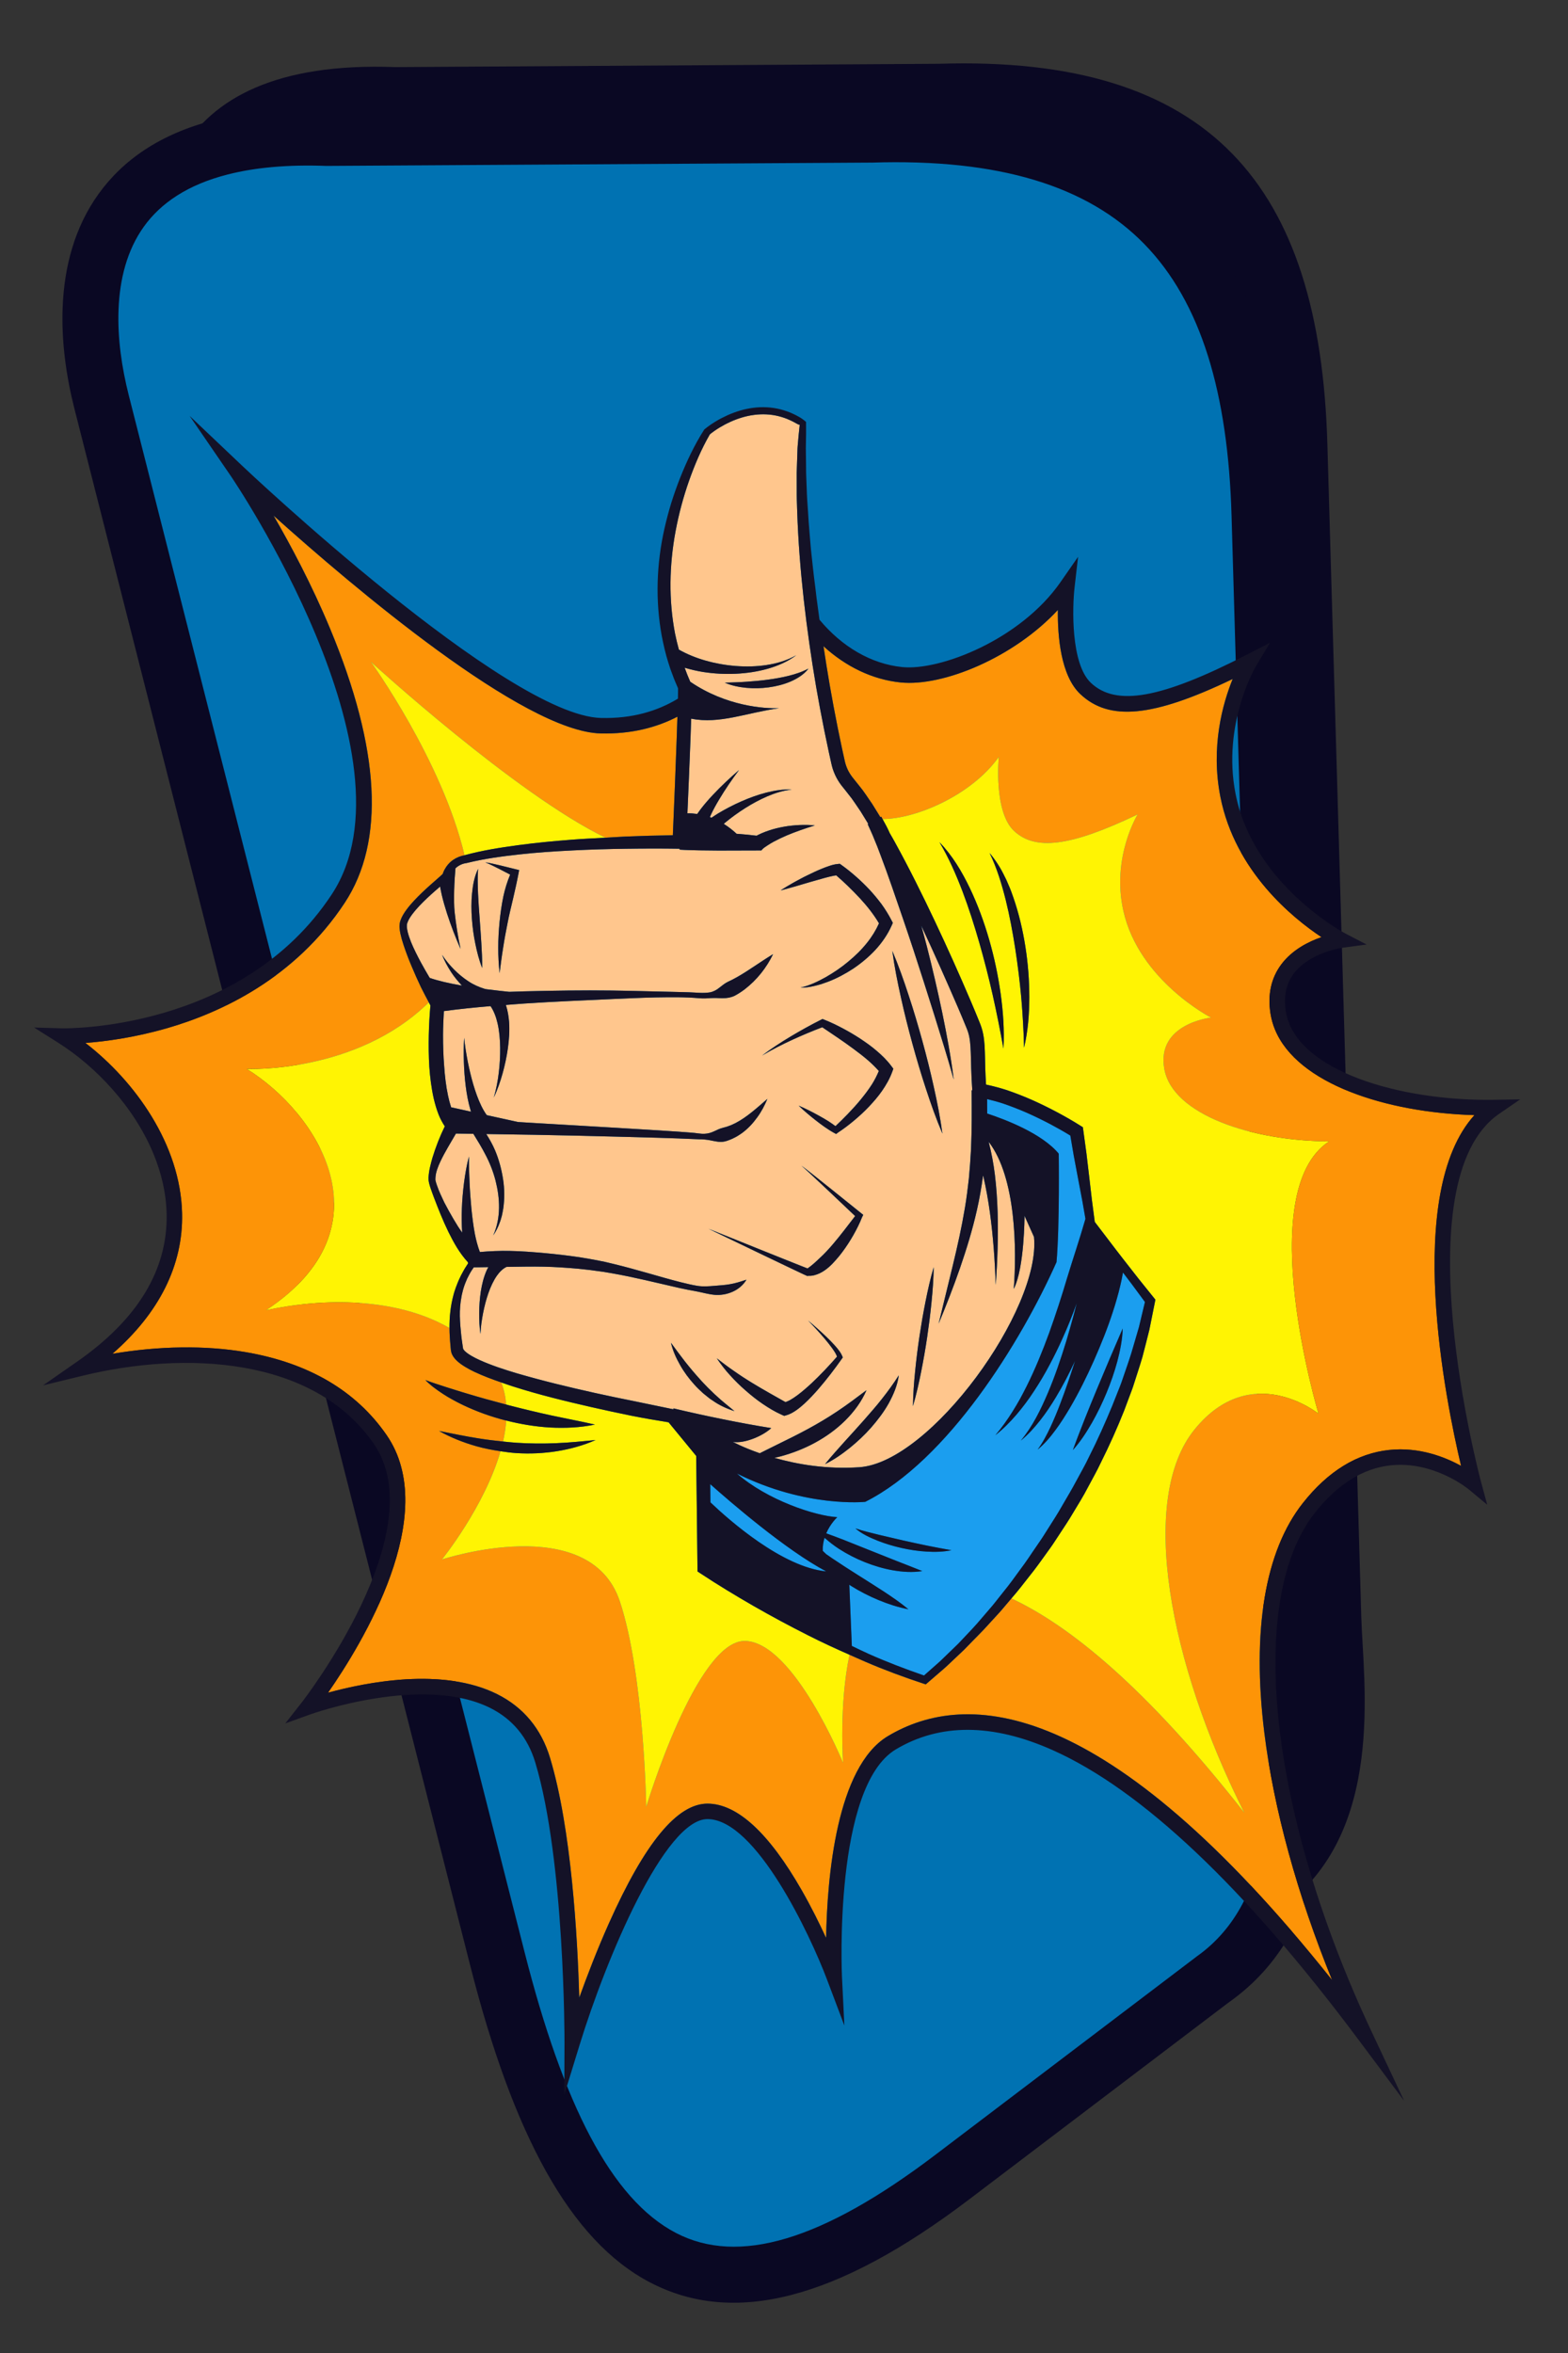
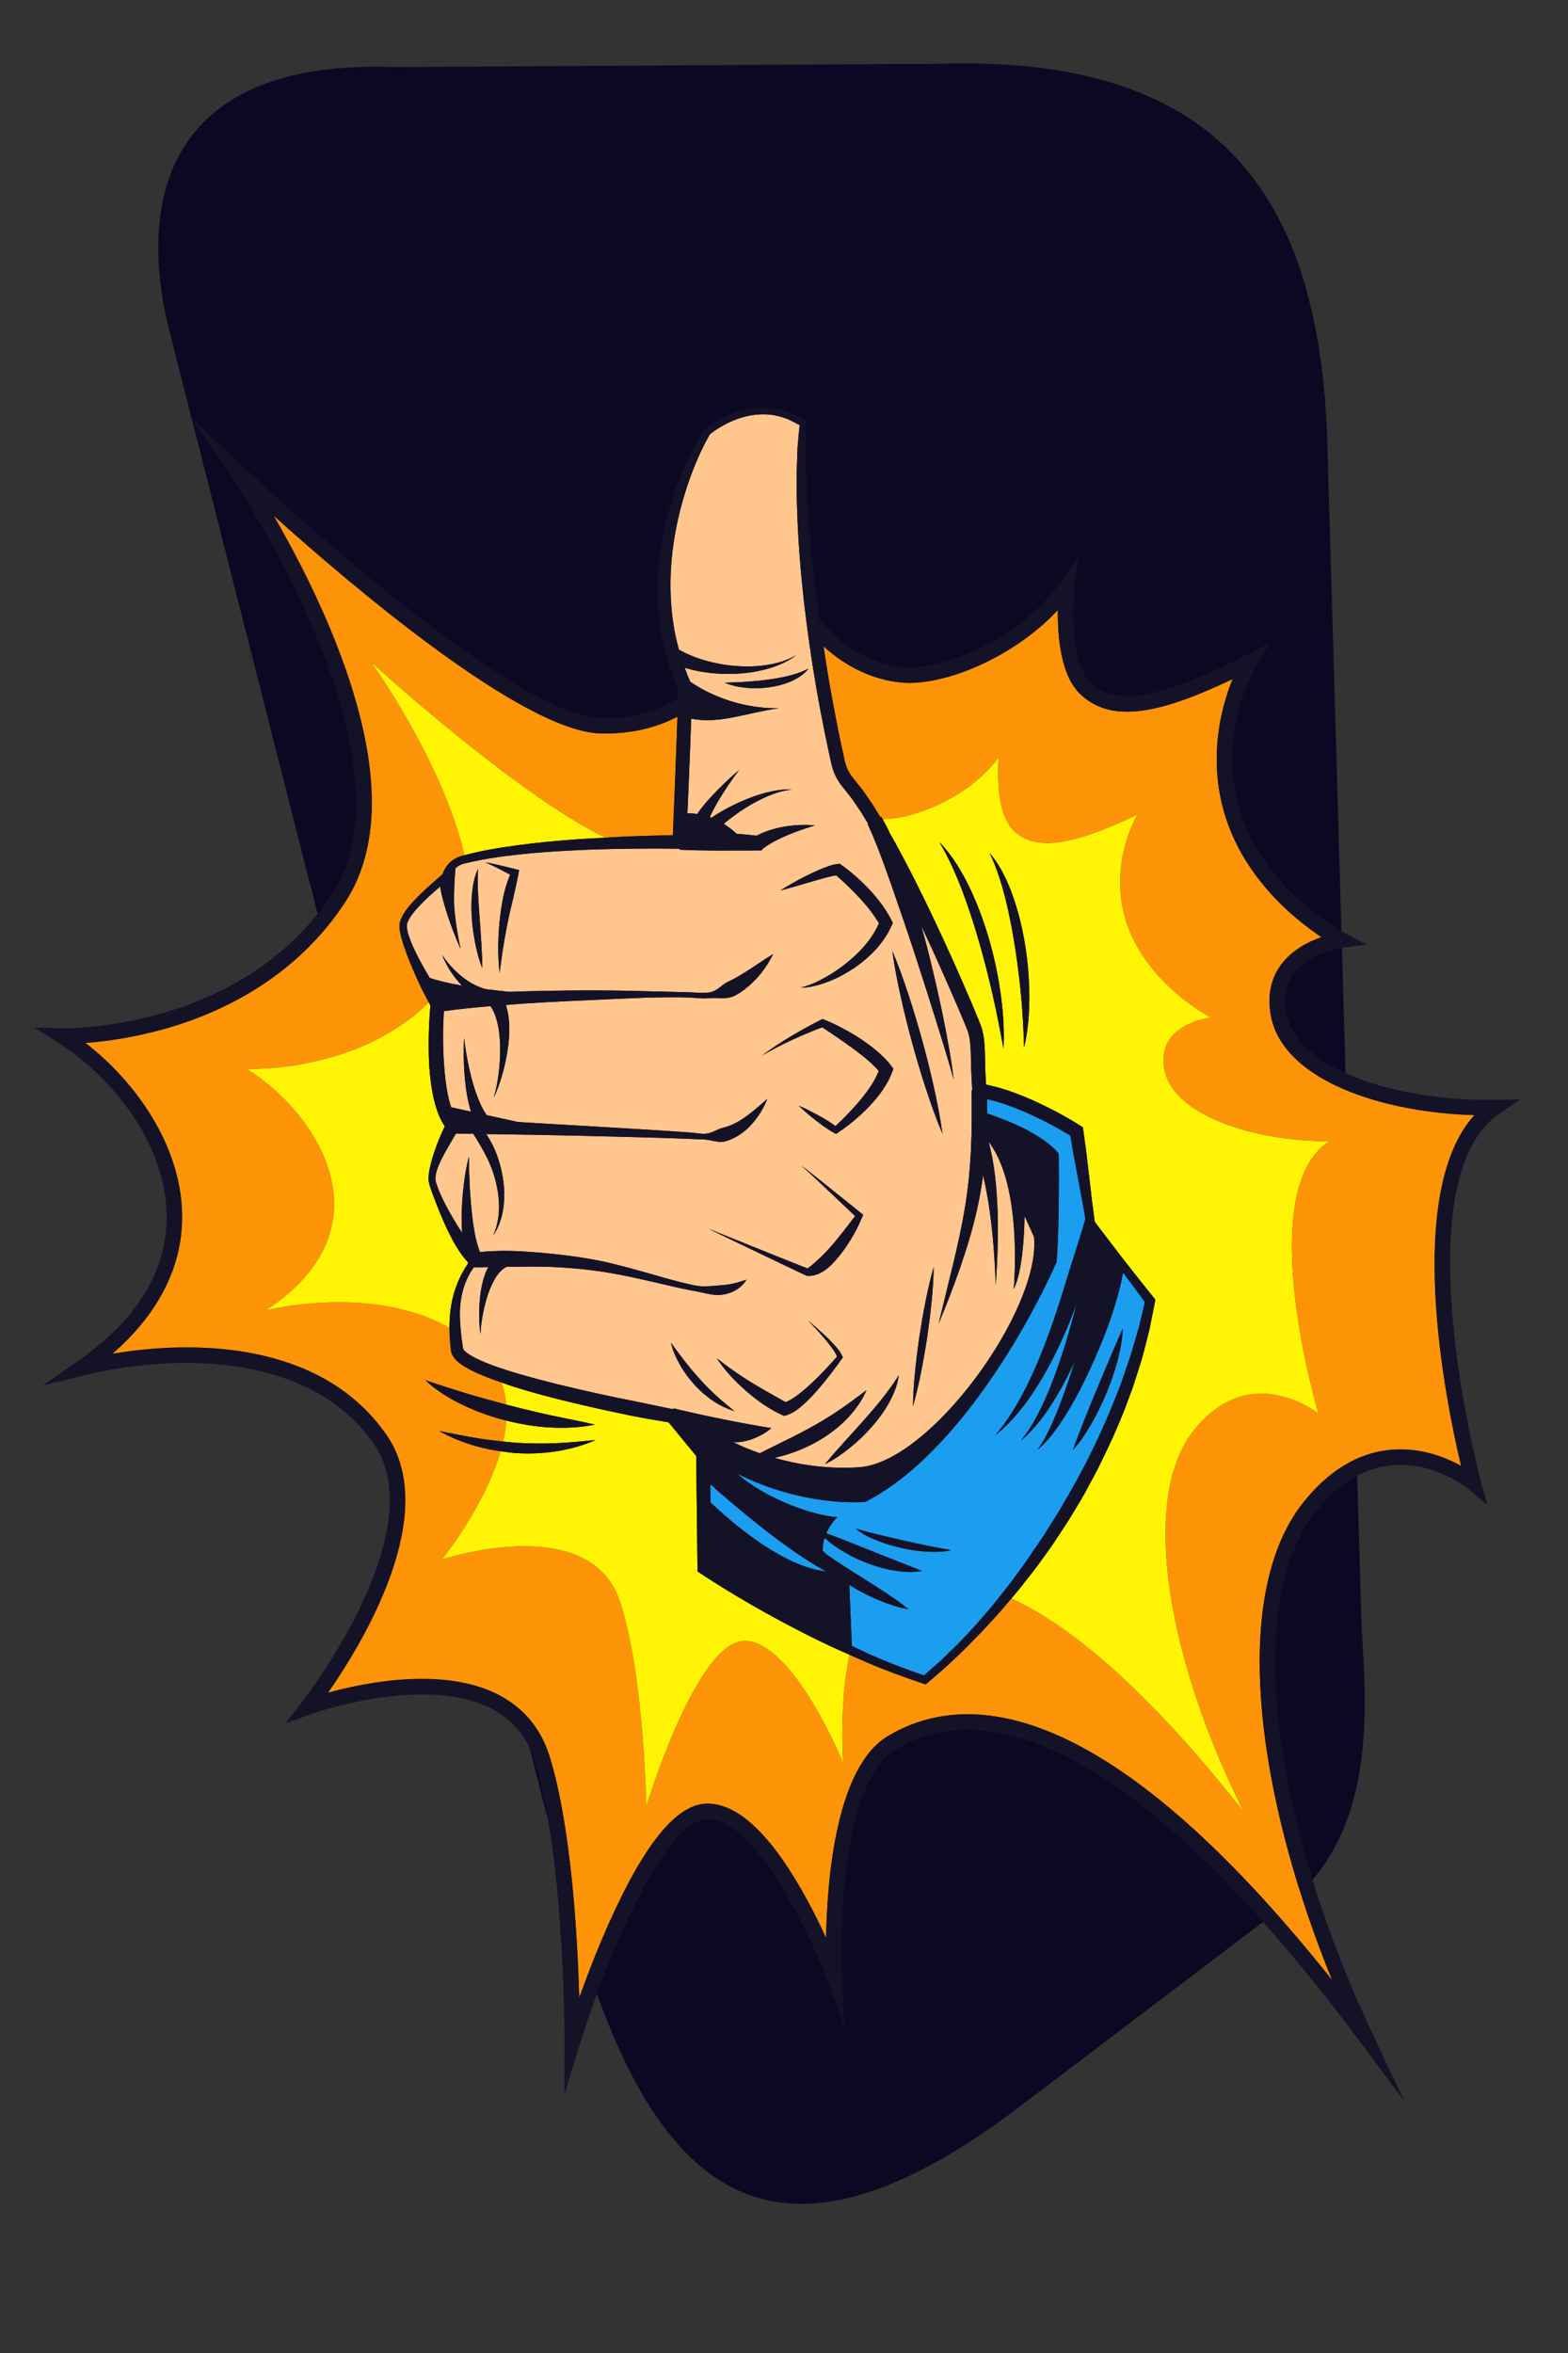
<svg xmlns="http://www.w3.org/2000/svg" width="600" zoomAndPan="magnify" viewBox="0 0 450 675" height="900" preserveAspectRatio="xMidYMid meet" version="1.0">
  <rect x="0" y="0" width="450" height="675" fill="#333333" stroke="none" />
  <defs>
    <clipPath id="eda1b24b79">
      <path d="M 45 18 L 392 18 L 392 633 L 45 633 Z M 45 18 " clip-rule="nonzero" />
    </clipPath>
    <clipPath id="ce84c4a0f2">
      <path d="M 78.34 690.805 L 9.598 20.316 L 371.66 -16.801 L 440.402 653.684 Z M 78.34 690.805 " clip-rule="nonzero" />
    </clipPath>
    <clipPath id="3feee7cd0c">
      <path d="M 78.34 690.805 L 9.598 20.316 L 371.66 -16.801 L 440.402 653.684 Z M 78.34 690.805 " clip-rule="nonzero" />
    </clipPath>
    <clipPath id="83b9531ed1">
-       <path d="M 25 38 L 373 38 L 373 653 L 25 653 Z M 25 38 " clip-rule="nonzero" />
-     </clipPath>
+       </clipPath>
    <clipPath id="db7280417d">
      <path d="M 78.34 690.805 L 9.598 20.316 L 371.66 -16.801 L 440.402 653.684 Z M 78.34 690.805 " clip-rule="nonzero" />
    </clipPath>
    <clipPath id="dc2d97853d">
      <path d="M 78.34 690.805 L 9.598 20.316 L 371.66 -16.801 L 440.402 653.684 Z M 78.34 690.805 " clip-rule="nonzero" />
    </clipPath>
    <clipPath id="f32af7066b">
      <path d="M 17 30 L 381 30 L 381 661 L 17 661 Z M 17 30 " clip-rule="nonzero" />
    </clipPath>
    <clipPath id="7e953a85d9">
      <path d="M 78.34 690.805 L 9.598 20.316 L 371.66 -16.801 L 440.402 653.684 Z M 78.34 690.805 " clip-rule="nonzero" />
    </clipPath>
    <clipPath id="b6502bf99f">
      <path d="M 78.34 690.805 L 9.598 20.316 L 371.66 -16.801 L 440.402 653.684 Z M 78.34 690.805 " clip-rule="nonzero" />
    </clipPath>
    <clipPath id="3937ac11e2">
      <path d="M 9.598 116.637 L 436.465 116.637 L 436.465 602.668 L 9.598 602.668 Z M 9.598 116.637 " clip-rule="nonzero" />
    </clipPath>
  </defs>
  <g clip-path="url(#eda1b24b79)">
    <g clip-path="url(#ce84c4a0f2)">
      <g clip-path="url(#3feee7cd0c)">
        <path fill="#0a0823" d="M 162.25 541.691 L 48.652 95.062 C 39.828 60.375 45.312 16.668 113.457 19.25 L 269.301 18.301 C 347.406 15.766 378.801 53.191 380.941 127.32 L 390.676 463.914 C 391.215 482.609 397.867 526.105 367.531 547.504 L 292.707 604.262 C 222.223 657.734 185.523 633.199 162.25 541.691 Z M 162.25 541.691 " fill-opacity="1" fill-rule="evenodd" />
      </g>
    </g>
  </g>
  <g clip-path="url(#83b9531ed1)">
    <g clip-path="url(#db7280417d)">
      <g clip-path="url(#dc2d97853d)">
-         <path fill="#0072b2" d="M 142.77 562.016 L 29.176 115.391 C 20.352 80.699 25.832 36.996 93.98 39.574 L 249.824 38.629 C 327.93 36.09 359.316 73.516 361.461 147.645 L 371.195 484.238 C 371.738 502.93 378.387 546.426 348.051 567.824 L 273.23 624.59 C 202.742 678.059 166.047 653.523 142.77 562.016 Z M 142.77 562.016 " fill-opacity="1" fill-rule="evenodd" />
-       </g>
+         </g>
    </g>
  </g>
  <g clip-path="url(#f32af7066b)">
    <g clip-path="url(#7e953a85d9)">
      <g clip-path="url(#b6502bf99f)">
-         <path fill="#0a0823" d="M 134.98 563.984 L 21.387 117.359 C 19.012 108.031 17.602 98.035 17.977 88.262 C 18.418 76.559 21.406 65.207 28.281 55.641 C 35.203 46.012 45.84 38.43 61.441 34.457 C 70.539 32.145 81.391 31.07 94.262 31.555 L 249.539 30.613 L 249.535 30.602 C 291.012 29.258 320.355 38.797 339.871 58.777 C 359.277 78.648 368.359 108.309 369.492 147.395 L 379.227 483.992 C 379.297 486.488 379.426 488.723 379.566 491.184 C 380.883 513.875 383.141 552.906 352.676 574.398 L 352.672 574.395 L 278.082 630.98 C 240.094 659.797 210.52 667.238 186.602 654.777 C 163.445 642.707 147.195 611.996 134.98 563.984 Z M 36.961 113.422 L 150.559 560.051 C 161.625 603.543 175.355 630.855 193.992 640.562 C 211.859 649.871 235.883 642.844 268.375 618.199 L 343.199 561.438 L 343.434 561.254 C 366.613 544.902 364.684 511.531 363.559 492.129 C 363.387 489.082 363.227 486.32 363.172 484.496 L 353.441 147.902 C 352.426 112.859 344.742 86.738 328.391 69.996 C 312.152 53.367 286.742 45.461 250.113 46.652 L 249.895 46.645 L 94.051 47.594 L 93.703 47.598 C 82.445 47.168 73.094 48.082 65.383 50.043 C 53.781 52.988 46.098 58.32 41.309 64.984 C 36.469 71.715 34.352 80.055 34.02 88.828 C 33.707 96.926 34.926 105.406 36.961 113.422 Z M 36.961 113.422 " fill-opacity="1" fill-rule="nonzero" />
-       </g>
+         </g>
    </g>
  </g>
  <path fill="#fd9407" d="M 419.312 420.512 C 414.715 417.977 407.309 415.039 398.707 415.941 C 389.477 416.906 381.125 422.047 373.887 431.215 C 363.043 444.945 359.227 467.723 362.852 497.086 C 365.547 518.945 372.344 543.621 382.293 568.016 C 317.504 486.629 277.391 484.562 254.82 498.035 C 240.023 506.867 237.391 538.664 237.082 555.926 C 235.234 551.914 232.871 547.129 230.117 542.309 C 220.715 525.855 211.633 517.477 203.129 517.406 C 194.387 517.332 185.09 528.59 174.715 551.82 C 171.336 559.383 168.422 567 166.246 573.051 C 165.738 555.633 163.973 524.531 157.867 504.309 C 155.344 495.945 150.246 489.789 142.723 486.016 C 127.098 478.18 105.008 482.598 94.145 485.582 C 103.883 471.609 126.637 434.434 110.961 411.699 C 102.18 398.969 88.539 390.949 70.422 387.871 C 58.887 385.91 45.613 386.102 32.254 388.363 C 45.715 376.664 52.594 362.879 52.258 348.078 C 51.809 328.332 38.75 310.164 24.516 299.188 C 30.016 298.781 38.41 297.711 47.969 294.949 C 63.336 290.512 84.656 280.668 98.941 258.977 C 110.539 241.367 109.125 214.91 94.746 180.367 C 89.488 167.73 83.355 156.266 78.508 147.91 C 101.238 168.316 150.207 209.887 172.402 210.402 C 181.137 210.605 188.352 208.734 194.41 205.602 L 194.223 211.316 C 193.891 220.742 193.5 230.18 193.098 239.609 C 188.566 239.672 184.055 239.789 179.535 239.977 C 177.617 240.055 175.703 240.211 173.789 240.312 C 147.949 227.832 106.445 189.863 106.445 189.863 C 106.445 189.863 126.891 218.141 133.316 245.348 C 132.176 245.555 131.051 245.984 130.07 246.656 C 129.023 247.367 128.184 248.348 127.59 249.441 C 127.445 249.719 127.309 250 127.191 250.301 C 127.145 250.426 127.102 250.555 127.059 250.691 C 126.77 250.988 126.355 251.352 125.977 251.688 L 123.539 253.832 C 121.918 255.281 120.316 256.773 118.812 258.391 C 118.059 259.199 117.332 260.043 116.656 260.961 C 115.988 261.879 115.348 262.848 114.926 264.059 C 114.707 264.648 114.617 265.426 114.652 266.039 C 114.695 266.66 114.781 267.25 114.906 267.809 C 115.148 268.938 115.457 270.012 115.812 271.062 C 116.504 273.168 117.289 275.215 118.141 277.23 C 118.988 279.246 119.871 281.242 120.812 283.207 C 121.535 284.668 122.297 286.105 123.062 287.547 C 102.258 308.047 70.805 306.633 70.805 306.633 C 91.148 319.199 112.504 352.039 76.352 375.855 C 92.766 372.32 113.648 372.113 129 380.969 C 129.008 381.785 129.023 382.605 129.078 383.41 C 129.129 384.402 129.219 385.379 129.309 386.355 L 129.375 387.086 L 129.395 387.27 C 129.402 387.332 129.402 387.371 129.426 387.508 C 129.473 387.727 129.52 387.961 129.586 388.168 C 129.883 388.988 130.328 389.52 130.754 390.004 C 131.621 390.906 132.52 391.516 133.422 392.07 C 134.32 392.625 135.227 393.098 136.137 393.531 C 138.688 394.734 141.273 395.688 143.867 396.582 C 144.641 398.605 145.094 400.727 145.273 402.918 C 141.551 401.941 137.836 400.918 134.129 399.801 C 133.137 399.488 132.121 399.211 131.129 398.887 C 130.125 398.578 129.121 398.27 128.121 397.938 C 126.113 397.293 124.105 396.645 122.074 395.887 C 123.59 397.457 125.375 398.723 127.188 399.906 L 128.566 400.77 L 129.977 401.566 C 130.922 402.105 131.891 402.574 132.863 403.055 C 136.766 404.918 140.855 406.383 145.043 407.457 C 145.121 407.48 145.199 407.488 145.281 407.508 C 145.137 409.5 144.832 411.512 144.371 413.531 C 141.984 413.285 139.602 412.996 137.215 412.609 C 133.496 412.02 129.797 411.234 126.008 410.496 C 129.367 412.395 132.984 413.809 136.711 414.879 C 138.98 415.52 141.301 415.965 143.645 416.309 C 139.039 432.281 126.836 447.363 126.836 447.363 C 126.836 447.363 169.242 433.32 177.898 459.41 C 184.867 480.414 185.461 518.32 185.461 518.32 C 185.461 518.32 199.926 470.363 213.867 470.738 C 227.809 471.113 241.953 505.707 241.953 505.707 C 241.953 505.707 240.766 488.828 243.805 474.703 C 245.309 475.367 246.805 476.043 248.312 476.691 C 253.793 479.055 259.402 481.125 265.078 482.996 L 265.68 483.195 L 266.145 482.793 L 269.215 480.141 C 270.23 479.25 271.285 478.398 272.25 477.453 L 275.195 474.668 L 276.668 473.277 L 278.082 471.824 C 279.945 469.875 281.91 468.012 283.695 465.984 L 286.434 462.996 C 287.363 462.016 288.195 460.953 289.082 459.93 L 290.262 458.543 C 306.984 466.352 328.887 484.062 357.098 520 C 335.559 477.293 326.57 430.027 342.852 410.031 C 359.137 390.031 378.395 405.543 378.395 405.543 C 378.395 405.543 359.316 341.832 381.465 327.406 C 359.48 327.348 336.582 319.84 334.16 306.727 C 331.738 293.613 347.555 291.914 347.555 291.914 C 347.555 291.914 326.875 281.316 322.395 261.293 C 318.934 245.844 326.492 233.629 326.492 233.629 C 306.891 243 297.137 243.961 291.102 238.453 C 285.062 232.941 286.641 217.148 286.641 217.148 C 278.859 228.062 263.008 234.918 253.277 234.957 C 253.148 234.73 253.023 234.5 252.898 234.277 L 252.652 234.414 C 251.883 233.152 251.117 231.895 250.32 230.645 C 249.078 228.879 247.969 227.062 246.547 225.367 L 244.598 222.926 C 244.043 222.199 243.562 221.418 243.195 220.594 C 243.008 220.184 242.848 219.766 242.715 219.336 C 242.574 218.895 242.484 218.52 242.363 217.973 L 241.691 214.91 C 241.246 212.863 240.82 210.812 240.41 208.758 C 239.582 204.652 238.816 200.531 238.098 196.406 C 237.465 192.738 236.883 189.062 236.332 185.387 C 242.715 191.219 250.375 194.961 258.504 195.781 C 270.719 197.008 291.035 188.555 303.59 174.98 C 303.5 182.41 304.383 193.77 310.012 199.098 C 318.301 206.941 330.809 205.805 353.762 194.781 C 350.914 201.773 347.398 214.195 350.23 228.574 C 354.453 249.98 371.02 263.367 379.258 268.84 C 375.598 270.098 370.871 272.441 367.715 276.664 C 364.793 280.574 363.754 285.332 364.621 290.801 C 364.875 292.371 365.305 293.883 365.898 295.328 C 372.297 310.891 397.719 319.164 423.141 319.898 C 402.816 342.359 414.883 401.871 419.312 420.512 Z M 127.02 250.816 C 127.02 250.816 127.02 250.816 127.02 250.82 C 126.996 250.867 126.977 250.98 126.992 250.918 Z M 127.02 250.816 " fill-opacity="1" fill-rule="nonzero" />
  <path fill="#fff403" d="M 133.316 245.348 C 126.891 218.145 106.445 189.867 106.445 189.867 C 106.445 189.867 147.949 227.836 173.789 240.316 C 170.559 240.488 167.328 240.633 164.105 240.883 C 158.965 241.273 153.828 241.766 148.703 242.453 C 143.582 243.145 138.461 243.941 133.406 245.316 L 133.531 245.289 C 133.461 245.301 133.387 245.336 133.316 245.348 Z M 232.062 469.199 C 226.734 466.52 221.477 463.695 216.301 460.727 C 211.121 457.746 206.039 454.676 201.008 451.352 L 200.18 450.805 L 200.168 449.766 L 199.801 417.664 L 191.871 408.016 C 188.273 407.426 184.695 406.832 181.129 406.113 C 177.332 405.336 173.543 404.523 169.762 403.664 C 162.199 401.941 154.652 400.102 147.207 397.727 C 146.09 397.367 144.98 396.969 143.863 396.586 C 144.637 398.605 145.094 400.73 145.27 402.918 C 145.566 402.996 145.859 403.09 146.156 403.168 C 150.176 404.199 154.215 405.176 158.301 406.059 C 162.387 406.941 166.508 407.707 170.746 408.664 C 166.5 409.547 162.152 409.727 157.832 409.504 C 153.598 409.254 149.391 408.551 145.281 407.512 C 145.137 409.5 144.832 411.516 144.371 413.531 C 145.703 413.668 147.031 413.809 148.363 413.895 C 152.09 414.133 155.824 414.168 159.574 414.004 C 163.328 413.859 167.086 413.48 170.93 413.098 C 167.402 414.672 163.641 415.688 159.809 416.309 C 155.977 416.918 152.059 417.09 148.176 416.844 C 146.656 416.75 145.148 416.535 143.645 416.312 C 139.039 432.281 126.836 447.363 126.836 447.363 C 126.836 447.363 169.242 433.32 177.898 459.41 C 184.867 480.414 185.461 518.32 185.461 518.32 C 185.461 518.32 199.926 470.367 213.867 470.738 C 227.809 471.113 241.953 505.707 241.953 505.707 C 241.953 505.707 240.766 488.828 243.805 474.703 C 239.848 472.957 235.914 471.16 232.062 469.199 Z M 130.141 371.492 C 130.258 371.004 130.41 370.523 130.578 370.047 C 130.738 369.57 130.891 369.09 131.094 368.629 C 131.285 368.168 131.441 367.688 131.66 367.234 L 132.301 365.875 C 132.789 364.996 133.227 364.098 133.789 363.266 C 133.969 362.969 134.164 362.68 134.359 362.387 L 134.32 362.297 C 134.289 362.215 134.27 362.133 134.238 362.051 C 131.805 359.371 130.191 356.426 128.707 353.43 C 127.094 350.141 125.77 346.766 124.473 343.367 C 124.164 342.512 123.828 341.664 123.547 340.781 C 123.395 340.348 123.266 339.883 123.145 339.41 C 123.078 339.188 123.043 338.844 122.996 338.566 C 122.98 338.305 122.973 338.059 122.98 337.805 C 123.074 335.797 123.594 334 124.082 332.203 C 125.043 329.051 126.223 326.012 127.648 323.113 C 126.93 322.016 126.328 320.887 125.879 319.742 C 125.285 318.234 124.848 316.707 124.484 315.188 C 123.797 312.133 123.43 309.078 123.207 306.039 C 123.02 302.992 122.996 299.957 123.055 296.934 C 123.125 294.094 123.266 291.293 123.523 288.438 C 123.363 288.141 123.219 287.844 123.062 287.547 C 102.254 308.047 70.801 306.637 70.801 306.637 C 91.148 319.203 112.5 352.039 76.352 375.855 C 92.766 372.324 113.648 372.117 128.996 380.969 C 128.969 377.801 129.305 374.59 130.141 371.492 Z M 378.395 405.543 C 378.395 405.543 359.137 390.031 342.852 410.031 C 326.57 430.031 335.559 477.293 357.098 520.004 C 328.887 484.062 306.984 466.352 290.262 458.543 L 291.707 456.844 C 292.586 455.812 293.391 454.727 294.234 453.672 L 296.742 450.484 C 297.578 449.422 298.34 448.309 299.145 447.223 C 299.945 446.129 300.734 445.031 301.516 443.93 C 302.309 442.832 303.016 441.68 303.77 440.555 C 305.258 438.297 306.77 436.051 308.133 433.715 C 309.527 431.398 310.969 429.102 312.203 426.691 C 313.465 424.297 314.828 421.957 315.965 419.5 C 318.387 414.656 320.605 409.711 322.609 404.68 L 324.031 400.875 C 324.488 399.602 325.02 398.355 325.406 397.055 C 326.219 394.469 327.094 391.906 327.852 389.305 C 328.531 386.68 329.223 384.062 329.863 381.434 L 331.457 373.465 L 331.457 373.457 L 331.582 372.832 L 331.195 372.352 L 326.809 366.895 L 322.492 361.379 C 321.047 359.551 319.652 357.68 318.23 355.828 L 314.188 350.531 L 313.355 344.191 L 312.582 337.535 L 311.797 330.879 L 310.891 324.246 L 310.77 323.375 L 310.016 322.898 C 307.777 321.484 305.566 320.23 303.281 319.012 C 301 317.801 298.68 316.664 296.316 315.605 C 293.945 314.559 291.523 313.609 289.055 312.762 C 287.074 312.113 285.043 311.578 282.977 311.129 C 282.887 309.547 282.797 307.969 282.754 306.375 C 282.691 304.285 282.695 302.199 282.562 299.992 C 282.492 298.895 282.379 297.758 282.148 296.598 C 281.934 295.457 281.52 294.215 281.113 293.254 C 280.312 291.25 279.496 289.324 278.672 287.371 C 275.363 279.602 271.906 271.902 268.297 264.27 C 264.684 256.637 260.926 249.062 256.84 241.629 C 256.367 240.75 255.855 239.891 255.355 239.023 L 255.246 238.781 C 254.688 237.496 253.98 236.223 253.277 234.961 C 263.012 234.922 278.859 228.066 286.641 217.148 C 286.641 217.148 285.062 232.945 291.102 238.453 C 297.137 243.965 306.891 243 326.492 233.633 C 326.492 233.633 318.934 245.848 322.395 261.297 C 326.875 281.316 347.555 291.918 347.555 291.918 C 347.555 291.918 331.738 293.617 334.16 306.73 C 336.586 319.844 359.48 327.352 381.465 327.41 C 359.316 341.832 378.395 405.543 378.395 405.543 Z M 287.172 285.047 C 286.441 279.832 285.355 274.66 283.891 269.594 C 282.434 264.523 280.613 259.547 278.332 254.773 C 276.047 250.023 273.301 245.383 269.617 241.602 C 272.312 246.117 274.367 250.852 276.219 255.68 C 278.051 260.512 279.613 265.441 281.047 270.41 C 282.465 275.383 283.758 280.398 284.902 285.457 C 286.039 290.523 287.043 295.621 287.98 300.793 C 288.273 295.539 287.898 290.258 287.172 285.047 Z M 295.406 286.137 C 295.402 281.289 295.035 276.445 294.285 271.656 C 293.539 266.863 292.43 262.117 290.84 257.516 C 290.434 256.367 290.047 255.219 289.539 254.105 L 288.82 252.426 L 288.004 250.789 C 286.922 248.613 285.562 246.551 284.004 244.711 C 286.117 249.055 287.473 253.586 288.633 258.172 C 289.77 262.766 290.629 267.426 291.359 272.105 C 292.078 276.789 292.672 281.5 293.098 286.234 C 293.508 290.973 293.781 295.723 293.891 300.551 C 295.012 295.84 295.391 290.973 295.406 286.137 Z M 295.406 286.137 " fill-opacity="1" fill-rule="nonzero" />
  <path fill="#ffc68d" d="M 296.742 354.832 L 294.023 348.773 C 294.023 348.773 294.02 363.699 290.938 369.746 C 291.789 358.707 291.66 337.812 283.73 327.539 C 284.555 330.699 285.137 333.871 285.523 337.039 C 285.953 340.566 286.188 344.09 286.297 347.605 C 286.512 354.637 286.262 361.637 285.766 368.602 C 285.52 361.625 285.031 354.66 284.086 347.793 C 283.609 344.359 283.016 340.953 282.242 337.613 C 282.211 337.469 282.164 337.332 282.133 337.188 C 281.676 340.531 281.109 343.859 280.359 347.137 C 279.09 352.781 277.395 358.285 275.527 363.703 C 273.652 369.117 271.57 374.445 269.371 379.73 L 273.426 363.086 C 274.77 357.559 275.996 352.02 276.922 346.469 C 277.395 343.691 277.734 340.902 278.051 338.113 C 278.309 335.316 278.527 332.52 278.668 329.707 C 278.918 324.09 278.895 318.445 278.84 312.777 L 279.035 312.773 C 278.887 310.68 278.785 308.574 278.723 306.484 C 278.652 304.371 278.645 302.246 278.516 300.254 C 278.449 299.258 278.348 298.297 278.164 297.398 C 277.973 296.473 277.727 295.715 277.32 294.738 C 276.551 292.836 275.723 290.891 274.902 288.969 C 271.574 281.273 268.168 273.598 264.609 266 C 264.539 265.848 264.461 265.699 264.391 265.551 C 264.926 267.504 265.469 269.457 265.977 271.418 C 267.594 277.73 269.066 284.078 270.402 290.453 C 271.711 296.828 272.918 303.238 273.711 309.703 C 271.969 303.434 270.027 297.242 268.094 291.051 C 266.16 284.859 264.172 278.688 262.16 272.535 C 260.137 266.383 258.031 260.27 255.918 254.184 C 254.859 251.145 253.77 248.113 252.637 245.133 L 251.789 242.895 L 250.891 240.703 C 250.32 239.207 249.637 237.852 249.016 236.43 L 249.18 236.34 C 248.457 235.156 247.742 233.969 247.008 232.805 C 245.832 231.125 244.746 229.336 243.457 227.805 L 242.523 226.613 L 241.477 225.305 C 240.754 224.359 240.129 223.332 239.633 222.234 C 239.387 221.688 239.168 221.125 238.984 220.555 C 238.805 219.996 238.648 219.348 238.547 218.863 L 237.863 215.766 C 237.414 213.699 236.984 211.633 236.566 209.562 C 235.73 205.422 234.953 201.27 234.23 197.109 C 232.809 188.781 231.613 180.414 230.668 172.02 C 229.738 163.625 229.062 155.195 228.785 146.742 C 228.711 144.629 228.633 142.516 228.652 140.398 L 228.648 137.227 L 228.645 135.641 L 228.695 134.055 L 228.801 130.883 L 228.855 129.297 C 228.871 128.762 228.887 128.234 228.934 127.762 C 229.094 125.816 229.289 123.871 229.504 121.891 C 229.293 121.828 229.105 121.77 228.934 121.688 C 228.758 121.609 228.641 121.516 228.34 121.359 C 227.824 121.078 227.309 120.785 226.77 120.555 C 225.707 120.047 224.59 119.676 223.457 119.387 C 221.184 118.82 218.805 118.703 216.469 119.012 C 214.129 119.301 211.836 120.016 209.664 120.984 C 207.551 121.938 205.48 123.176 203.727 124.59 C 201.293 128.777 199.367 133.344 197.734 137.953 C 196.09 142.637 194.805 147.445 193.891 152.316 C 192.066 162.047 191.867 172.086 193.723 181.742 C 194.031 183.297 194.414 184.832 194.832 186.355 C 197.215 187.703 199.832 188.758 202.559 189.527 C 205.355 190.32 208.262 190.832 211.199 191.055 C 214.137 191.277 217.113 191.219 220.051 190.77 C 222.98 190.312 225.895 189.473 228.52 187.961 C 226.102 189.781 223.238 191.016 220.289 191.852 C 217.332 192.688 214.258 193.129 211.168 193.273 C 208.074 193.414 204.953 193.258 201.852 192.781 C 200.051 192.504 198.262 192.07 196.484 191.551 C 196.977 192.906 197.504 194.25 198.09 195.57 C 208.348 202.57 219.32 203.328 223.59 203.152 C 214.117 204.492 206.512 207.785 198.355 206.164 L 198.176 211.488 C 197.906 218.77 197.59 226.043 197.277 233.32 C 198.258 233.301 199.195 233.371 200.102 233.5 C 200.453 232.996 200.805 232.484 201.176 232 C 202.262 230.586 203.422 229.277 204.609 228.012 C 206.988 225.48 209.5 223.129 212.098 220.895 C 210.043 223.629 208.113 226.449 206.383 229.348 C 205.516 230.797 204.699 232.266 204.008 233.75 C 203.906 233.969 203.824 234.184 203.727 234.402 C 203.887 234.461 204.043 234.516 204.199 234.574 C 204.836 234.156 205.469 233.723 206.117 233.324 C 208.285 232.027 210.52 230.875 212.812 229.867 C 215.105 228.867 217.461 228.008 219.875 227.383 C 222.285 226.762 224.773 226.375 227.234 226.5 C 224.785 226.746 222.449 227.488 220.23 228.434 C 218.008 229.383 215.887 230.547 213.852 231.828 C 211.82 233.113 209.875 234.523 208.039 236.043 C 207.926 236.137 207.82 236.242 207.707 236.34 C 209.211 237.281 210.445 238.297 211.406 239.195 C 211.613 239.211 211.82 239.211 212.027 239.227 C 213.73 239.352 215.418 239.535 217.133 239.742 C 217.238 239.684 217.344 239.629 217.449 239.57 C 217.805 239.391 218.16 239.215 218.52 239.059 C 219.234 238.742 219.957 238.488 220.676 238.238 C 222.117 237.746 223.586 237.41 225.051 237.148 C 225.785 237.016 226.52 236.91 227.258 236.84 C 227.992 236.754 228.727 236.707 229.465 236.672 C 230.199 236.641 230.934 236.641 231.668 236.648 C 232.398 236.668 233.133 236.723 233.859 236.773 C 233.164 237.008 232.473 237.234 231.785 237.445 C 231.102 237.695 230.414 237.891 229.742 238.141 C 228.395 238.613 227.074 239.117 225.785 239.66 C 224.504 240.211 223.254 240.805 222.059 241.445 C 221.465 241.773 220.883 242.113 220.332 242.473 C 220.051 242.648 219.785 242.832 219.527 243.016 C 219.402 243.105 219.27 243.199 219.156 243.293 C 219.047 243.375 218.898 243.496 218.871 243.531 L 218.504 243.961 L 217.445 243.965 L 206.25 243.996 C 204.383 243.98 202.516 243.969 200.645 243.934 C 198.777 243.887 196.91 243.863 195.039 243.734 L 195.031 243.473 L 194.965 243.469 C 189.875 243.395 184.742 243.402 179.633 243.477 C 174.516 243.551 169.402 243.699 164.297 243.957 C 159.188 244.211 154.086 244.547 149.02 245.105 C 143.957 245.668 138.891 246.348 134 247.559 L 133.914 247.582 L 133.875 247.586 C 132.656 247.734 131.574 248.281 130.707 249.078 C 130.375 252.578 130.125 258.406 130.461 261.613 C 130.848 265.148 131.418 268.699 132.168 272.219 C 130.715 268.922 129.418 265.543 128.289 262.078 C 127.738 260.34 127.215 258.582 126.789 256.777 C 126.605 255.973 126.449 255.152 126.297 254.328 L 124.984 255.465 C 123.379 256.875 121.812 258.32 120.367 259.848 C 119.645 260.609 118.957 261.398 118.348 262.215 C 117.738 263.027 117.188 263.887 116.898 264.723 C 116.758 265.152 116.738 265.461 116.758 265.922 C 116.801 266.379 116.871 266.855 116.992 267.344 C 117.227 268.32 117.586 269.301 117.965 270.277 C 118.762 272.219 119.73 274.117 120.73 275.996 C 121.555 277.523 122.438 279.023 123.32 280.527 C 125.645 281.348 128.855 282.09 132.574 282.734 C 131.402 281.512 130.344 280.207 129.438 278.824 C 128.422 277.258 127.539 275.621 126.867 273.914 C 127.867 275.449 129.043 276.848 130.305 278.129 C 131.57 279.406 132.949 280.543 134.41 281.496 C 135.863 282.469 137.445 283.156 139.027 283.652 C 139.234 283.723 139.445 283.73 139.652 283.785 C 140.984 283.953 142.328 284.113 143.676 284.262 C 143.727 284.262 143.777 284.27 143.824 284.27 L 143.824 284.277 C 144.598 284.363 145.375 284.449 146.148 284.523 C 147.582 284.477 149.02 284.426 150.457 284.383 C 158.848 284.176 167.23 284.047 175.613 284.152 C 179.809 284.195 184 284.336 188.191 284.418 L 194.48 284.566 C 195.527 284.578 196.582 284.617 197.633 284.652 C 198.66 284.688 199.816 284.762 200.781 284.809 C 201.785 284.855 202.785 284.824 203.773 284.676 C 204.754 284.473 205.668 283.98 206.461 283.324 C 207.266 282.699 208.008 282.082 208.852 281.672 L 210.133 281.047 C 210.559 280.832 210.98 280.586 211.41 280.363 C 214.828 278.449 218.125 275.969 221.859 273.719 C 219.957 277.629 217.25 281.074 213.695 283.816 C 212.801 284.492 211.848 285.117 210.828 285.652 C 209.789 286.152 208.605 286.371 207.402 286.34 L 206.516 286.336 C 206.223 286.316 205.93 286.301 205.645 286.297 C 205.078 286.305 204.516 286.273 203.969 286.316 C 203.418 286.348 202.875 286.395 202.328 286.406 C 201.781 286.395 201.234 286.418 200.691 286.359 C 196.539 285.984 192.367 286.062 188.188 286.121 C 184.008 286.219 179.828 286.41 175.652 286.598 C 167.297 286.977 158.945 287.324 150.613 287.871 C 148.797 287.992 146.988 288.152 145.172 288.289 C 145.699 289.91 145.965 291.539 146.09 293.113 C 146.273 295.703 146.094 298.223 145.75 300.691 C 145.402 303.16 144.887 305.578 144.227 307.949 C 143.555 310.312 142.766 312.652 141.695 314.844 C 142.422 312.516 142.84 310.125 143.137 307.73 C 143.426 305.336 143.562 302.93 143.535 300.551 C 143.504 298.176 143.301 295.809 142.793 293.582 C 142.375 291.73 141.703 289.977 140.777 288.625 C 136.277 289 131.805 289.461 127.379 290.051 C 127.254 292.352 127.141 294.672 127.137 296.98 C 127.137 299.914 127.223 302.84 127.457 305.738 C 127.652 308.633 127.98 311.516 128.57 314.281 C 128.805 315.422 129.105 316.555 129.457 317.641 C 130.855 317.949 132.836 318.387 135.18 318.906 C 135.137 318.77 135.082 318.633 135.039 318.496 C 134.34 316.168 133.941 313.848 133.645 311.535 C 133.355 309.219 133.195 306.906 133.117 304.605 C 133.051 302.301 133.043 299.996 133.215 297.707 C 133.414 299.988 133.793 302.242 134.223 304.48 C 134.66 306.711 135.184 308.926 135.816 311.086 C 136.457 313.238 137.195 315.355 138.148 317.293 C 138.605 318.23 139.121 319.117 139.688 319.898 C 142.656 320.555 145.793 321.242 148.664 321.871 L 153.539 322.168 L 177.133 323.547 L 188.926 324.266 L 194.828 324.652 L 197.785 324.871 C 198.781 324.957 199.77 325.027 200.723 325.176 C 201.68 325.305 202.652 325.285 203.59 325.035 C 204.055 324.906 204.512 324.742 204.945 324.531 L 205.59 324.238 C 205.801 324.129 206.004 324.027 206.211 323.945 C 207.031 323.59 207.863 323.449 208.688 323.18 C 209.098 323.047 209.496 322.867 209.906 322.723 C 210.309 322.547 210.699 322.34 211.105 322.16 C 214.297 320.504 217.188 317.871 220.23 315.23 C 219.453 317.09 218.52 318.898 217.297 320.551 C 216.102 322.211 214.672 323.773 212.922 325.051 C 212.473 325.355 212.027 325.668 211.555 325.945 C 211.07 326.199 210.594 326.488 210.086 326.703 C 209.07 327.129 208.016 327.578 206.895 327.559 C 206.336 327.57 205.781 327.504 205.238 327.395 C 204.695 327.312 204.168 327.172 203.652 327.086 C 202.617 326.902 201.621 326.805 200.617 326.824 C 192.766 326.453 184.895 326.281 177.023 326.066 C 169.152 325.875 161.281 325.66 153.406 325.535 C 148.789 325.457 144.168 325.391 139.547 325.316 C 140.512 326.824 141.387 328.383 142.086 330.031 C 143.188 332.652 143.922 335.426 144.359 338.219 C 144.797 341.016 144.824 343.871 144.426 346.652 C 144.32 347.344 144.172 348.035 144.031 348.719 C 143.82 349.391 143.68 350.07 143.41 350.723 C 142.957 352.039 142.293 353.277 141.531 354.418 C 142.676 351.914 143.156 349.219 143.207 346.547 C 143.25 343.871 142.852 341.219 142.203 338.656 C 141.539 336.094 140.57 333.621 139.344 331.289 C 138.281 329.219 137.074 327.242 135.848 325.258 C 134.18 325.234 132.512 325.199 130.84 325.18 C 129.336 327.816 127.707 330.391 126.426 333.094 C 125.688 334.648 125.035 336.301 124.961 337.887 C 124.941 338.082 124.945 338.285 124.949 338.465 C 124.988 338.629 124.984 338.738 125.047 338.941 C 125.156 339.336 125.277 339.73 125.43 340.141 C 125.719 340.953 126.031 341.781 126.402 342.582 C 126.758 343.391 127.145 344.188 127.527 344.984 C 127.941 345.77 128.348 346.555 128.781 347.328 C 129.633 348.883 130.539 350.398 131.473 351.891 C 131.844 352.48 132.25 353.027 132.637 353.602 C 132.484 351.297 132.449 349.016 132.547 346.746 C 132.633 344.211 132.863 341.691 133.18 339.188 C 133.516 336.688 133.922 334.191 134.582 331.758 C 134.555 334.273 134.625 336.766 134.75 339.25 C 134.859 341.738 135.051 344.211 135.277 346.668 C 135.523 349.121 135.824 351.559 136.266 353.934 C 136.629 355.766 137.102 357.547 137.711 359.164 C 140.559 358.914 143.371 358.793 146.207 358.844 C 149.562 358.902 152.914 359.176 156.254 359.473 C 159.598 359.77 162.93 360.168 166.25 360.648 C 169.566 361.188 172.875 361.754 176.133 362.598 C 179.395 363.383 182.594 364.277 185.793 365.18 C 188.988 366.098 192.172 367.023 195.367 367.828 C 196.965 368.219 198.559 368.617 200.172 368.875 C 201.785 369.117 203.434 369 204.992 368.867 C 206.547 368.727 208.043 368.668 209.539 368.391 C 211.047 368.145 212.531 367.66 214.215 367.098 C 213.328 368.621 211.895 369.828 210.23 370.562 C 208.57 371.309 206.723 371.602 204.973 371.438 C 203.211 371.266 201.555 370.766 199.902 370.457 C 198.246 370.16 196.602 369.852 194.973 369.484 C 188.477 368.016 182.055 366.383 175.574 365.258 L 173.152 364.844 L 170.719 364.52 C 169.105 364.266 167.465 364.141 165.844 363.949 C 162.578 363.668 159.309 363.43 156.031 363.367 C 152.754 363.297 149.473 363.367 146.203 363.414 L 145.371 363.426 C 144.391 363.887 143.426 364.773 142.629 365.906 C 141.594 367.379 140.793 369.148 140.145 370.984 C 139.504 372.832 139.004 374.762 138.625 376.719 C 138.254 378.684 137.953 380.676 137.879 382.691 C 137.582 380.688 137.512 378.652 137.52 376.613 C 137.535 374.57 137.676 372.516 137.988 370.453 C 138.316 368.395 138.801 366.32 139.73 364.27 C 139.852 364.012 140.008 363.758 140.145 363.5 L 136.426 363.551 L 135.961 363.559 C 135.785 363.809 135.609 364.059 135.441 364.312 C 134.926 365.09 134.504 365.918 134.086 366.746 C 133.723 367.602 133.355 368.449 133.082 369.336 C 132.93 369.773 132.828 370.223 132.719 370.672 C 132.602 371.117 132.496 371.566 132.426 372.027 C 132.082 373.84 131.934 375.688 131.965 377.543 C 132 379.398 132.168 381.258 132.371 383.129 C 132.473 384.062 132.613 385 132.75 385.941 L 132.887 386.82 C 132.895 386.879 132.906 386.957 132.914 386.941 C 132.93 386.949 132.926 386.957 132.93 386.977 C 132.969 387.074 133.137 387.309 133.352 387.539 C 133.832 388.02 134.543 388.512 135.289 388.949 C 136.047 389.395 136.859 389.801 137.703 390.18 C 141.07 391.695 144.711 392.879 148.359 393.969 C 155.688 396.105 163.164 397.914 170.672 399.582 C 174.426 400.41 178.191 401.195 181.965 401.945 L 193.234 404.277 L 193.277 404.02 C 197.887 405.121 202.562 406.141 207.234 407.094 C 211.914 408.047 216.609 408.918 221.336 409.676 C 218.84 411.992 213.566 414.18 210.328 413.637 C 210.328 413.637 213.191 415.199 218.035 416.891 C 219.637 416.074 221.238 415.293 222.82 414.512 C 225.875 413.023 228.875 411.539 231.797 409.961 C 234.723 408.379 237.562 406.691 240.336 404.832 C 243.125 402.984 245.812 400.938 248.668 398.805 C 247.258 402.082 245.09 404.988 242.551 407.512 C 240 410.035 237.055 412.152 233.918 413.855 C 230.777 415.562 227.449 416.855 224.043 417.781 C 223.449 417.938 222.844 418.074 222.242 418.211 C 228.621 420.027 237.094 421.551 246.613 420.902 C 267.117 419.508 298.824 375.469 296.742 354.832 Z M 226.816 195.539 C 224.824 196.379 222.719 196.895 220.602 197.18 C 218.48 197.465 216.332 197.512 214.211 197.32 C 212.09 197.113 209.977 196.691 208.016 195.84 C 210.145 195.773 212.191 195.719 214.238 195.574 C 216.277 195.441 218.301 195.25 220.305 194.984 C 222.312 194.715 224.301 194.375 226.258 193.891 C 228.223 193.406 230.133 192.793 232.016 191.801 C 230.723 193.52 228.781 194.691 226.816 195.539 Z M 136.418 270.738 C 135.926 268.379 135.605 265.988 135.434 263.582 C 135.258 261.176 135.227 258.746 135.469 256.32 C 135.707 253.914 136.121 251.449 137.215 249.254 C 137.02 251.672 137.109 254.012 137.195 256.367 C 137.309 258.719 137.465 261.066 137.648 263.422 C 137.816 265.777 137.996 268.137 138.133 270.512 C 138.285 272.887 138.402 275.27 138.387 277.699 C 137.492 275.434 136.895 273.098 136.418 270.738 Z M 148.773 250.746 C 148.332 253.066 147.793 255.426 147.254 257.754 C 146.707 260.09 146.121 262.422 145.668 264.789 C 145.191 267.152 144.75 269.527 144.387 271.926 C 143.992 274.316 143.695 276.73 143.375 279.16 C 143.129 276.727 142.969 274.27 142.992 271.812 C 142.984 269.355 143.141 266.898 143.371 264.445 C 143.621 261.996 143.957 259.547 144.465 257.129 C 144.93 255.008 145.555 252.934 146.414 250.898 C 145.398 250.367 144.383 249.832 143.363 249.312 L 141.34 248.305 C 140.66 247.992 139.992 247.625 139.273 247.422 C 140.035 247.449 140.773 247.652 141.516 247.797 L 143.73 248.301 C 145.207 248.652 146.676 249.016 148.145 249.391 L 148.988 249.605 Z M 227.832 253.133 C 229.133 252.43 230.43 251.703 231.773 251.07 C 233.109 250.418 234.449 249.773 235.848 249.211 C 236.547 248.922 237.246 248.652 238 248.41 C 238.363 248.285 238.742 248.164 239.16 248.066 C 239.527 247.957 240.055 247.891 240.555 247.84 L 241.008 247.793 L 241.535 248.168 C 243.027 249.227 244.371 250.332 245.707 251.504 C 247.039 252.676 248.309 253.914 249.531 255.211 C 250.746 256.516 251.883 257.902 252.973 259.34 C 254.031 260.805 255.004 262.352 255.848 263.996 L 256.234 264.746 L 255.91 265.48 C 254.734 268.125 253.086 270.469 251.195 272.523 C 249.285 274.562 247.148 276.336 244.875 277.867 C 242.582 279.367 240.168 280.664 237.625 281.633 L 235.703 282.309 C 235.047 282.484 234.402 282.695 233.738 282.836 C 232.422 283.152 231.066 283.34 229.73 283.324 C 232.34 282.727 234.715 281.578 237 280.312 C 239.266 279.008 241.434 277.547 243.41 275.887 C 245.406 274.246 247.25 272.449 248.82 270.473 C 250.223 268.738 251.379 266.852 252.262 264.879 C 250.773 262.34 248.883 259.961 246.82 257.719 C 245.684 256.492 244.504 255.297 243.293 254.125 C 242.223 253.09 241.098 252.078 239.992 251.113 C 239.922 251.121 239.863 251.125 239.777 251.141 C 239.469 251.184 239.137 251.242 238.797 251.324 C 238.125 251.453 237.43 251.656 236.734 251.828 C 235.348 252.203 233.941 252.605 232.535 253.016 L 228.301 254.262 C 226.879 254.664 225.457 255.07 224.016 255.438 C 225.258 254.617 226.539 253.867 227.832 253.133 Z M 204.535 401.777 L 203.805 401.297 L 203.121 400.758 C 202.664 400.398 202.207 400.039 201.762 399.66 C 200.91 398.871 200.051 398.078 199.281 397.207 C 197.719 395.484 196.324 393.613 195.188 391.594 C 194.039 389.59 193.082 387.457 192.559 385.195 C 193.918 387.062 195.25 388.867 196.625 390.629 C 198.008 392.383 199.438 394.078 200.926 395.715 C 201.648 396.551 202.441 397.32 203.199 398.129 L 204.391 399.281 C 204.785 399.676 205.188 400.059 205.605 400.422 C 207.223 401.965 209 403.297 210.773 404.797 C 208.578 404.113 206.43 403.125 204.535 401.777 Z M 241.633 389.746 C 239.5 392.781 237.254 395.711 234.812 398.535 C 233.582 399.941 232.305 401.32 230.891 402.625 C 230.18 403.273 229.434 403.906 228.602 404.5 C 227.754 405.078 226.859 405.66 225.586 406.016 L 225.582 406.016 L 225.062 406.172 L 224.387 405.875 C 222.395 404.992 220.645 403.918 218.906 402.746 C 217.18 401.578 215.547 400.27 213.984 398.895 C 212.41 397.535 210.926 396.07 209.531 394.531 C 208.125 393.012 206.867 391.348 205.707 389.652 C 207.348 390.906 208.953 392.152 210.629 393.289 C 211.441 393.891 212.312 394.418 213.133 394.992 C 213.984 395.531 214.824 396.082 215.684 396.605 C 217.391 397.656 219.121 398.652 220.852 399.641 L 225.422 402.219 C 225.844 402.078 226.301 401.887 226.762 401.625 C 227.473 401.223 228.184 400.738 228.887 400.219 C 230.285 399.172 231.641 397.988 232.961 396.758 C 235.492 394.379 237.914 391.812 240.215 389.18 C 240.086 388.832 239.949 388.477 239.727 388.117 C 239.449 387.641 239.117 387.172 238.789 386.703 C 238.117 385.777 237.383 384.879 236.641 383.988 C 235.137 382.219 233.559 380.5 231.926 378.832 C 233.723 380.328 235.469 381.875 237.164 383.496 C 238.004 384.316 238.836 385.145 239.629 386.031 C 240.02 386.48 240.414 386.93 240.773 387.426 C 241.141 387.91 241.48 388.441 241.75 389.109 L 241.871 389.406 Z M 247.402 349.18 C 246.691 350.977 245.844 352.668 244.898 354.328 C 243.953 355.984 242.918 357.598 241.758 359.141 C 241.191 359.926 240.566 360.672 239.918 361.406 C 239.27 362.141 238.594 362.871 237.828 363.531 C 237.062 364.191 236.223 364.793 235.25 365.254 C 234.285 365.703 233.191 366.062 232.02 365.988 L 232.016 365.988 L 231.691 366.039 L 231.5 365.957 L 230.977 365.727 L 230.535 365.52 L 229.648 365.105 L 227.891 364.27 L 224.379 362.594 L 217.363 359.234 L 203.344 352.496 L 217.773 358.301 L 224.996 361.195 L 230.41 363.352 L 231.312 363.703 L 231.766 363.875 C 233.02 363.012 234.156 361.953 235.359 360.805 C 236.625 359.645 237.84 358.324 239.012 356.953 C 241.211 354.375 243.301 351.598 245.418 348.848 L 238.039 341.859 L 234.031 338.09 C 232.688 336.848 231.367 335.57 229.977 334.379 C 231.461 335.457 232.883 336.621 234.324 337.75 L 238.625 341.18 L 247.207 348.07 L 247.742 348.504 Z M 245.09 321.465 C 243.594 322.711 242.07 323.879 240.418 324.953 L 239.973 325.312 L 239.367 324.988 C 238.426 324.48 237.539 323.891 236.66 323.289 C 235.789 322.672 234.93 322.039 234.094 321.375 C 233.25 320.719 232.422 320.039 231.605 319.344 C 230.785 318.648 229.984 317.93 229.207 317.176 C 230.207 317.598 231.184 318.051 232.141 318.531 C 233.102 319.016 234.051 319.512 234.98 320.031 C 235.922 320.539 236.84 321.086 237.746 321.645 C 238.441 322.09 239.109 322.566 239.773 323.059 C 240.973 321.926 242.172 320.758 243.316 319.566 C 244.609 318.211 245.871 316.836 247.039 315.406 C 248.207 313.977 249.32 312.512 250.285 310.992 C 251.047 309.77 251.684 308.508 252.215 307.238 C 251.297 306.191 250.27 305.188 249.172 304.223 C 247.801 303.043 246.34 301.906 244.844 300.816 C 243.359 299.707 241.82 298.648 240.277 297.586 L 235.98 294.684 C 233.117 295.773 230.262 296.969 227.457 298.254 C 224.477 299.629 221.539 301.109 218.707 302.805 C 221.34 300.816 224.117 299.008 226.957 297.309 C 229.805 295.609 232.691 294.008 235.68 292.504 L 236.043 292.316 L 236.594 292.535 C 238.414 293.25 240.129 294.094 241.84 294.992 C 243.547 295.895 245.215 296.875 246.844 297.938 C 248.457 299.016 250.062 300.129 251.562 301.43 C 253.074 302.711 254.527 304.105 255.797 305.805 L 256.383 306.59 L 256.059 307.484 C 255.328 309.477 254.297 311.254 253.156 312.906 C 252.02 314.562 250.711 316.047 249.367 317.477 C 248.02 318.902 246.578 320.215 245.09 321.465 Z M 255.043 402.582 C 253.641 405.09 251.895 407.359 250.027 409.504 C 248.152 411.641 246.07 413.574 243.879 415.359 C 241.664 417.121 239.344 418.762 236.77 420.012 C 238.566 417.797 240.426 415.73 242.281 413.668 C 244.133 411.609 246.004 409.598 247.812 407.539 C 249.613 405.477 251.434 403.438 253.113 401.289 C 254.812 399.145 256.41 396.949 257.945 394.535 C 257.57 397.379 256.418 400.078 255.043 402.582 Z M 258.57 286.191 C 257.582 281.766 256.691 277.316 256.086 272.785 C 257.875 276.992 259.383 281.273 260.789 285.586 C 262.215 289.891 263.496 294.234 264.703 298.602 C 265.898 302.969 267.012 307.359 267.984 311.789 C 268.973 316.215 269.859 320.664 270.465 325.195 C 268.672 320.992 267.164 316.707 265.754 312.398 C 264.332 308.094 263.047 303.75 261.848 299.383 C 260.656 295.012 259.539 290.621 258.57 286.191 Z M 267.328 373.598 C 267.184 375.273 266.957 376.941 266.77 378.609 L 266.086 383.602 C 265.594 386.926 265.012 390.238 264.355 393.535 C 263.699 396.832 262.965 400.121 262.012 403.375 C 262.051 399.984 262.305 396.625 262.641 393.281 C 262.977 389.934 263.387 386.598 263.891 383.277 L 264.695 378.301 C 265 376.648 265.273 374.992 265.621 373.348 C 266.277 370.047 267.012 366.762 267.961 363.508 C 267.922 366.895 267.664 370.254 267.328 373.598 Z M 267.328 373.598 " fill-opacity="1" fill-rule="nonzero" />
  <path fill="#1b9eef" d="M 324.832 368.41 L 322.281 365.047 C 322.277 365.051 322.277 365.055 322.277 365.059 C 322.062 366.352 321.797 367.609 321.496 368.859 C 321.211 370.109 320.879 371.34 320.527 372.562 C 320.188 373.789 319.816 375 319.418 376.203 C 317.867 381.031 315.969 385.719 313.926 390.344 C 311.875 394.961 309.621 399.496 307.066 403.875 C 305.77 406.051 304.426 408.207 302.906 410.246 C 301.402 412.285 299.738 414.258 297.781 415.848 C 299.277 413.824 300.41 411.625 301.469 409.395 C 302.504 407.148 303.457 404.871 304.324 402.555 C 305.855 398.555 307.227 394.492 308.52 390.41 C 306.863 393.965 305.066 397.457 303.035 400.82 C 301.645 403.121 300.164 405.371 298.496 407.48 C 296.832 409.59 295.027 411.605 292.949 413.27 C 296.359 409.184 298.652 404.43 300.711 399.633 C 302.754 394.82 304.434 389.859 305.969 384.859 C 306.711 382.352 307.445 379.844 308.117 377.316 C 308.426 376.164 308.723 375.012 309.012 373.855 C 307.781 377.258 306.445 380.621 304.945 383.918 C 303.789 386.516 302.535 389.074 301.188 391.582 C 299.863 394.102 298.402 396.555 296.84 398.938 C 295.293 401.328 293.59 403.629 291.738 405.789 C 289.883 407.945 287.875 409.98 285.652 411.719 C 287.484 409.574 289.105 407.293 290.582 404.941 C 291.328 403.766 292.02 402.559 292.707 401.359 C 293.359 400.129 294.02 398.914 294.633 397.672 C 297.109 392.707 299.195 387.566 301.102 382.359 C 302.973 377.141 304.691 371.863 306.27 366.543 C 307.809 361.461 310.039 354.848 311.512 349.645 L 310.633 344.609 L 309.379 338.023 L 308.141 331.441 L 307.176 325.758 C 305.32 324.625 303.379 323.52 301.43 322.492 C 299.223 321.328 296.98 320.238 294.707 319.23 C 292.434 318.23 290.121 317.336 287.789 316.543 C 286.301 316.059 284.801 315.656 283.297 315.301 C 283.316 316.68 283.328 318.059 283.32 319.441 C 288.531 321.152 299.039 325.148 303.848 330.949 C 303.848 330.949 304.137 351.508 303.211 362.059 C 292.926 385.148 271.996 418.918 248.324 430.828 C 248.324 430.828 231.363 432.633 211.508 422.719 C 220.09 430.262 233.859 434.875 240.293 435.227 C 240.293 435.227 238.355 436.988 237.117 439.867 C 238.797 440.465 240.449 441.086 242.078 441.715 L 249.57 444.707 L 257.039 447.68 C 259.547 448.676 262.066 449.625 264.695 450.695 C 261.883 451.148 259.027 450.945 256.262 450.473 C 253.488 449.98 250.789 449.176 248.191 448.137 C 245.594 447.102 243.098 445.816 240.746 444.301 C 239.301 443.359 237.938 442.293 236.637 441.145 C 236.293 442.277 236.074 443.527 236.125 444.898 L 237.105 445.84 C 237.707 446.254 238.309 446.68 238.914 447.086 C 241.301 448.699 243.711 450.238 246.141 451.781 C 248.574 453.32 251.031 454.852 253.48 456.449 C 255.922 458.059 258.371 459.703 260.703 461.652 C 257.715 461.086 254.887 460.141 252.125 459.012 C 249.375 457.867 246.703 456.504 244.164 454.902 C 244.02 454.812 243.891 454.703 243.746 454.609 L 244.469 472.172 C 246.07 472.938 247.668 473.715 249.289 474.449 C 254.488 476.766 259.809 478.793 265.18 480.648 L 267.695 478.426 C 268.688 477.531 269.715 476.688 270.652 475.742 L 273.527 472.961 L 274.961 471.574 L 276.336 470.125 C 278.172 468.195 280.016 466.27 281.723 464.219 L 284.328 461.188 C 285.211 460.191 286 459.113 286.84 458.082 L 289.324 454.953 C 290.152 453.91 290.91 452.812 291.707 451.746 L 294.066 448.527 C 294.855 447.453 295.57 446.328 296.324 445.234 C 297.066 444.129 297.82 443.031 298.578 441.938 C 299.34 440.848 300.02 439.699 300.742 438.586 C 302.168 436.34 303.617 434.109 304.918 431.789 C 306.242 429.484 307.637 427.219 308.871 424.863 C 310.121 422.52 311.469 420.223 312.594 417.816 C 315.004 413.078 317.152 408.215 319.191 403.312 L 320.66 399.609 C 321.133 398.371 321.676 397.152 322.078 395.887 C 322.922 393.371 323.828 390.871 324.625 388.34 C 325.359 385.793 326.148 383.254 326.867 380.695 L 328.586 373.504 Z M 265.844 445.102 C 263.434 444.961 261.051 444.59 258.703 444.066 C 256.355 443.535 254.047 442.848 251.805 441.953 C 249.586 441.059 247.332 440.043 245.488 438.438 C 247.762 439.223 250.047 439.727 252.332 440.305 L 259.188 441.906 C 261.477 442.422 263.77 442.91 266.066 443.391 C 268.375 443.855 270.68 444.293 273.059 444.707 C 270.691 445.211 268.25 445.25 265.844 445.102 Z M 320.66 390.543 C 319.832 393.625 318.777 396.629 317.559 399.566 C 316.344 402.504 314.957 405.371 313.383 408.141 C 311.793 410.895 310.059 413.598 307.898 415.984 C 308.988 412.969 310.137 410.055 311.285 407.133 C 312.445 404.219 313.625 401.32 314.828 398.438 L 318.465 389.789 L 322.207 381.094 C 322.117 384.309 321.469 387.461 320.66 390.543 Z M 203.832 425.758 C 209.41 430.719 225.582 444.711 237.109 450.781 C 224.473 449.555 209.246 436.082 203.891 430.977 Z M 318.922 360.656 L 318.824 360.648 C 318.828 360.617 318.836 360.586 318.844 360.555 C 318.867 360.59 318.895 360.625 318.922 360.656 Z M 318.922 360.656 " fill-opacity="1" fill-rule="nonzero" />
  <g clip-path="url(#3937ac11e2)">
    <path fill="#141227" d="M 428.922 315.496 C 401.91 315.953 371.727 307.203 369.008 290.105 C 368.336 285.871 369.094 282.25 371.258 279.336 C 375.812 273.223 385.152 271.898 385.246 271.887 L 392.203 270.953 L 385.973 267.719 C 385.715 267.582 359.723 253.785 354.59 227.719 C 350.637 207.664 360.367 191.23 360.465 191.066 L 364.492 184.395 L 357.555 187.945 C 333.184 200.418 320.293 202.719 313.066 195.879 C 307.285 190.402 307.73 174.254 308.391 168.496 L 309.398 159.73 L 304.363 166.977 C 292.879 183.5 269.797 192.457 258.945 191.367 C 249.941 190.461 241.562 185.453 235.188 177.777 L 234.348 171.57 C 234.117 169.492 233.859 167.418 233.586 165.344 C 233.332 163.266 233.129 161.188 232.898 159.109 C 232.652 157.031 232.52 154.945 232.332 152.863 C 232.25 151.82 232.148 150.781 232.082 149.738 C 232.027 148.695 231.957 147.652 231.883 146.609 C 231.734 144.527 231.578 142.441 231.523 140.355 L 231.402 137.223 L 231.344 135.656 L 231.336 134.094 L 231.297 130.961 L 231.277 129.391 L 231.266 128.605 L 231.281 127.758 C 231.348 125.477 231.352 123.215 231.328 121.035 C 231.023 120.766 230.688 120.496 230.336 120.242 C 229.992 119.988 229.598 119.738 229.348 119.613 C 228.781 119.297 228.219 118.98 227.621 118.723 C 226.453 118.164 225.215 117.746 223.953 117.422 C 221.43 116.785 218.781 116.652 216.219 116.984 C 213.645 117.297 211.16 118.066 208.824 119.102 C 206.477 120.164 204.309 121.434 202.246 123.098 L 202.141 123.184 L 202.039 123.34 C 199.262 127.688 197.102 132.301 195.203 137.043 C 194.266 139.414 193.418 141.824 192.648 144.266 C 191.895 146.707 191.25 149.188 190.68 151.691 C 188.422 161.691 188.035 172.23 189.922 182.457 C 190.426 185.004 190.996 187.547 191.781 190.027 C 191.98 190.645 192.168 191.27 192.379 191.883 L 193.059 193.715 C 193.48 194.945 194.039 196.125 194.535 197.324 L 194.578 197.426 C 194.586 197.523 194.586 197.645 194.59 197.781 L 194.59 198.219 L 194.566 200.059 L 194.559 200.426 C 188.652 203.992 181.465 206.176 172.508 205.965 C 145.402 205.34 70.395 134.461 69.641 133.742 L 54.41 119.293 L 66.277 136.605 C 66.828 137.406 121.031 217.363 95.23 256.539 C 69.277 295.945 18.395 295.004 17.883 294.992 L 9.785 294.766 L 16.637 299.086 C 27.48 305.918 38.5 317.512 44.086 331.098 C 46.32 336.531 47.684 342.285 47.816 348.18 C 48.184 364.223 39.527 378.508 22.094 390.637 L 12.359 397.414 L 23.887 394.613 C 52.832 387.59 89.945 389.051 107.305 414.219 C 124.641 439.352 87.027 487.828 86.648 488.312 L 81.871 494.395 L 89.148 491.77 C 89.469 491.652 121.445 480.301 140.742 489.984 C 147.125 493.191 151.457 498.441 153.617 505.59 C 162.105 533.703 162.008 585.41 162.004 585.93 L 161.949 600.906 L 166.348 586.59 C 174.059 561.5 190.852 521.742 203.094 521.84 C 216.98 521.957 232.52 555.098 237.34 567.863 L 242.324 581.066 L 241.633 566.969 C 241.609 566.426 239.188 512.535 257.098 501.84 C 269.738 494.297 284.879 494.367 302.094 502.051 C 327.695 513.473 357.219 541.414 389.848 585.098 L 402.973 602.668 L 393.637 582.824 C 364.215 520.293 357.531 459.086 377.371 433.961 C 383.84 425.77 391.176 421.191 399.168 420.352 C 411.496 419.062 421.324 427.098 421.426 427.18 L 426.816 431.66 L 424.988 424.895 C 424.754 424.035 402.121 338.875 430.219 319.539 L 436.281 315.371 Z M 194.969 243.473 L 195.035 243.473 L 195.043 243.734 C 196.914 243.863 198.781 243.891 200.648 243.938 C 202.52 243.969 204.387 243.984 206.254 243.996 L 217.449 243.965 L 218.508 243.965 L 218.875 243.531 C 218.902 243.5 219.051 243.379 219.16 243.293 C 219.273 243.199 219.406 243.109 219.531 243.016 C 219.789 242.832 220.055 242.648 220.336 242.477 C 220.887 242.113 221.469 241.773 222.062 241.445 C 223.258 240.805 224.508 240.211 225.793 239.66 C 227.078 239.117 228.402 238.613 229.75 238.141 C 230.418 237.891 231.105 237.699 231.789 237.449 C 232.477 237.234 233.168 237.012 233.863 236.777 C 233.137 236.727 232.406 236.668 231.672 236.648 C 230.938 236.641 230.203 236.645 229.469 236.676 C 228.734 236.707 227.996 236.754 227.262 236.844 C 226.523 236.91 225.789 237.016 225.055 237.148 C 223.59 237.41 222.121 237.75 220.68 238.242 C 219.961 238.488 219.238 238.746 218.523 239.062 C 218.164 239.219 217.809 239.391 217.453 239.57 C 217.348 239.629 217.242 239.688 217.137 239.742 C 215.422 239.535 213.734 239.355 212.031 239.23 C 211.824 239.211 211.617 239.211 211.41 239.195 C 210.449 238.297 209.215 237.281 207.711 236.34 C 207.824 236.246 207.93 236.141 208.043 236.047 C 209.879 234.527 211.824 233.117 213.855 231.828 C 215.891 230.547 218.012 229.387 220.234 228.438 C 222.457 227.492 224.789 226.75 227.238 226.504 C 224.777 226.379 222.289 226.766 219.879 227.383 C 217.465 228.008 215.109 228.867 212.816 229.871 C 210.523 230.875 208.289 232.027 206.121 233.328 C 205.473 233.723 204.84 234.156 204.203 234.578 C 204.051 234.516 203.891 234.461 203.73 234.406 C 203.828 234.188 203.91 233.969 204.012 233.754 C 204.703 232.266 205.523 230.797 206.387 229.352 C 208.117 226.453 210.047 223.633 212.102 220.895 C 209.504 223.129 206.992 225.484 204.613 228.012 C 203.426 229.277 202.266 230.586 201.18 232.004 C 200.809 232.488 200.461 232.996 200.105 233.504 C 199.199 233.375 198.262 233.301 197.281 233.32 C 197.594 226.043 197.91 218.77 198.18 211.488 L 198.359 206.168 C 206.516 207.785 214.121 204.496 223.594 203.156 C 219.328 203.328 208.352 202.574 198.094 195.57 C 197.508 194.254 196.98 192.906 196.488 191.551 C 198.266 192.074 200.055 192.504 201.855 192.781 C 204.957 193.258 208.078 193.418 211.172 193.277 C 214.262 193.129 217.336 192.688 220.293 191.855 C 223.242 191.02 226.105 189.785 228.523 187.965 C 225.898 189.473 222.984 190.312 220.055 190.77 C 217.117 191.219 214.141 191.281 211.203 191.059 C 208.266 190.832 205.359 190.32 202.562 189.531 C 199.836 188.762 197.219 187.703 194.836 186.359 C 194.422 184.832 194.035 183.297 193.727 181.742 C 191.871 172.09 192.07 162.051 193.895 152.316 C 194.809 147.445 196.094 142.641 197.738 137.953 C 199.371 133.344 201.297 128.777 203.73 124.594 C 205.484 123.18 207.555 121.938 209.668 120.988 C 211.84 120.016 214.133 119.301 216.473 119.016 C 218.809 118.707 221.188 118.824 223.461 119.387 C 224.594 119.68 225.711 120.051 226.773 120.559 C 227.316 120.785 227.828 121.078 228.344 121.359 C 228.645 121.516 228.762 121.609 228.938 121.691 C 229.109 121.77 229.297 121.828 229.508 121.895 C 229.293 123.875 229.098 125.816 228.941 127.766 C 228.891 128.234 228.875 128.762 228.859 129.297 L 228.805 130.883 L 228.699 134.055 L 228.648 135.645 L 228.66 140.402 C 228.637 142.52 228.715 144.629 228.789 146.742 C 229.066 155.195 229.742 163.625 230.672 172.023 C 231.617 180.418 232.812 188.781 234.234 197.109 C 234.961 201.27 235.734 205.422 236.57 209.562 C 236.988 211.633 237.418 213.703 237.867 215.77 L 238.551 218.867 C 238.652 219.348 238.809 219.996 238.988 220.555 C 239.172 221.129 239.391 221.691 239.641 222.238 C 240.133 223.332 240.758 224.359 241.48 225.305 L 242.527 226.613 L 243.461 227.805 C 244.75 229.34 245.836 231.129 247.012 232.805 C 247.746 233.973 248.465 235.156 249.184 236.34 L 249.02 236.434 C 249.641 237.855 250.324 239.207 250.895 240.703 L 251.793 242.895 L 252.641 245.133 C 253.773 248.117 254.863 251.145 255.922 254.184 C 258.035 260.27 260.141 266.387 262.168 272.535 C 264.176 278.688 266.164 284.859 268.098 291.051 C 270.031 297.246 271.973 303.438 273.715 309.707 C 272.922 303.242 271.715 296.828 270.406 290.453 C 269.07 284.078 267.598 277.734 265.98 271.422 C 265.473 269.461 264.93 267.508 264.395 265.551 C 264.465 265.703 264.543 265.852 264.613 266.004 C 268.172 273.598 271.578 281.273 274.91 288.973 C 275.727 290.895 276.559 292.84 277.324 294.742 C 277.734 295.719 277.977 296.473 278.168 297.398 C 278.352 298.301 278.453 299.258 278.52 300.254 C 278.648 302.25 278.656 304.371 278.727 306.488 C 278.789 308.578 278.891 310.68 279.039 312.777 L 278.844 312.781 C 278.898 318.445 278.922 324.094 278.672 329.711 C 278.531 332.52 278.312 335.316 278.055 338.113 C 277.738 340.902 277.398 343.691 276.926 346.469 C 276 352.023 274.773 357.559 273.43 363.09 L 269.375 379.73 C 271.574 374.445 273.656 369.121 275.535 363.703 C 277.402 358.289 279.094 352.781 280.363 347.141 C 281.113 343.859 281.68 340.531 282.137 337.191 C 282.168 337.332 282.215 337.469 282.25 337.613 C 283.02 340.953 283.613 344.363 284.09 347.793 C 285.035 354.66 285.523 361.625 285.77 368.602 C 286.266 361.641 286.516 354.641 286.301 347.609 C 286.188 344.094 285.957 340.566 285.527 337.039 C 285.141 333.871 284.559 330.699 283.734 327.543 C 291.664 337.812 291.793 358.711 290.941 369.75 C 294.023 363.703 294.027 348.777 294.027 348.777 L 296.746 354.832 C 298.832 375.469 267.121 419.512 246.625 420.906 C 237.105 421.555 228.633 420.031 222.254 418.215 C 222.855 418.078 223.457 417.941 224.055 417.781 C 227.457 416.859 230.789 415.566 233.926 413.859 C 237.062 412.156 240.012 410.035 242.559 407.516 C 245.098 404.992 247.266 402.086 248.68 398.805 C 245.824 400.941 243.137 402.984 240.348 404.836 C 237.574 406.695 234.73 408.379 231.809 409.961 C 228.887 411.543 225.887 413.027 222.832 414.516 C 221.246 415.297 219.648 416.078 218.043 416.891 C 213.203 415.203 210.336 413.641 210.336 413.641 C 213.578 414.184 218.852 411.996 221.348 409.676 C 216.621 408.918 211.926 408.047 207.246 407.094 C 202.574 406.145 197.895 405.125 193.285 404.023 L 193.246 404.277 L 181.977 401.949 C 178.203 401.199 174.434 400.41 170.68 399.582 C 163.176 397.918 155.699 396.109 148.371 393.973 C 144.723 392.883 141.082 391.699 137.711 390.184 C 136.871 389.805 136.059 389.398 135.301 388.953 C 134.551 388.516 133.844 388.023 133.359 387.543 C 133.145 387.312 132.977 387.074 132.941 386.98 C 132.938 386.961 132.941 386.953 132.922 386.941 C 132.914 386.961 132.906 386.883 132.898 386.824 L 132.871 386.648 L 132.762 385.941 C 132.621 385.004 132.484 384.066 132.383 383.133 C 132.18 381.262 132.012 379.402 131.977 377.547 C 131.941 375.691 132.09 373.844 132.434 372.027 C 132.504 371.57 132.609 371.121 132.727 370.676 C 132.84 370.227 132.941 369.773 133.094 369.336 C 133.363 368.453 133.734 367.602 134.098 366.75 C 134.512 365.922 134.938 365.094 135.449 364.316 C 135.617 364.062 135.797 363.812 135.969 363.559 L 136.438 363.555 L 140.156 363.5 C 140.016 363.758 139.859 364.016 139.742 364.273 C 138.812 366.32 138.328 368.398 137.996 370.457 C 137.688 372.52 137.547 374.574 137.527 376.613 C 137.52 378.652 137.59 380.691 137.891 382.691 C 137.961 380.676 138.262 378.684 138.633 376.723 C 139.016 374.762 139.512 372.836 140.152 370.988 C 140.805 369.152 141.605 367.383 142.641 365.91 C 143.438 364.777 144.398 363.891 145.383 363.43 L 146.211 363.418 C 149.484 363.367 152.762 363.301 156.039 363.371 C 159.32 363.434 162.59 363.672 165.852 363.949 C 167.477 364.145 169.113 364.27 170.73 364.52 L 173.164 364.848 L 175.582 365.258 C 182.062 366.387 188.484 368.016 194.984 369.484 C 196.613 369.855 198.258 370.164 199.914 370.461 C 201.566 370.77 203.223 371.266 204.98 371.438 C 206.73 371.602 208.582 371.312 210.242 370.566 C 211.906 369.832 213.336 368.625 214.227 367.102 C 212.543 367.66 211.059 368.145 209.547 368.391 C 208.051 368.668 206.559 368.73 205 368.871 C 203.445 369.004 201.797 369.121 200.18 368.879 C 198.57 368.621 196.977 368.223 195.375 367.832 C 192.184 367.023 189 366.098 185.805 365.184 C 182.602 364.281 179.406 363.383 176.145 362.598 C 172.887 361.758 169.574 361.191 166.262 360.652 C 162.941 360.172 159.605 359.773 156.266 359.473 C 152.922 359.176 149.574 358.906 146.215 358.848 C 143.383 358.793 140.57 358.918 137.719 359.164 C 137.109 357.551 136.641 355.766 136.277 353.934 C 135.836 351.562 135.535 349.125 135.285 346.672 C 135.062 344.215 134.867 341.738 134.758 339.254 C 134.637 336.766 134.566 334.273 134.594 331.762 C 133.934 334.191 133.523 336.691 133.188 339.188 C 132.871 341.691 132.641 344.211 132.555 346.746 C 132.457 349.02 132.496 351.301 132.648 353.602 C 132.258 353.031 131.852 352.48 131.48 351.895 C 130.551 350.402 129.641 348.883 128.793 347.328 C 128.359 346.559 127.953 345.77 127.535 344.988 C 127.152 344.191 126.77 343.391 126.414 342.586 C 126.043 341.785 125.73 340.957 125.441 340.145 C 125.285 339.73 125.168 339.336 125.055 338.945 C 124.992 338.738 124.996 338.629 124.961 338.469 C 124.957 338.285 124.953 338.082 124.969 337.887 C 125.047 336.301 125.695 334.652 126.438 333.098 C 127.715 330.395 129.348 327.82 130.852 325.184 C 132.52 325.203 134.188 325.238 135.855 325.262 C 137.086 327.246 138.293 329.223 139.352 331.293 C 140.578 333.621 141.547 336.094 142.215 338.66 C 142.859 341.223 143.262 343.875 143.219 346.551 C 143.168 349.223 142.688 351.914 141.543 354.418 C 142.305 353.281 142.969 352.043 143.418 350.723 C 143.688 350.074 143.832 349.391 144.043 348.719 C 144.184 348.039 144.328 347.348 144.438 346.652 C 144.836 343.875 144.809 341.016 144.367 338.223 C 143.93 335.426 143.195 332.656 142.094 330.035 C 141.398 328.387 140.52 326.824 139.559 325.32 C 144.176 325.395 148.797 325.457 153.418 325.539 C 161.293 325.664 169.164 325.879 177.035 326.07 C 184.906 326.281 192.777 326.457 200.625 326.828 C 201.633 326.809 202.629 326.906 203.66 327.086 C 204.18 327.176 204.703 327.312 205.25 327.395 C 205.793 327.508 206.348 327.574 206.902 327.559 C 208.027 327.582 209.082 327.133 210.094 326.703 C 210.605 326.488 211.078 326.203 211.566 325.949 C 212.035 325.672 212.484 325.359 212.934 325.055 C 214.684 323.777 216.109 322.215 217.309 320.551 C 218.527 318.902 219.461 317.094 220.238 315.23 C 217.195 317.875 214.305 320.508 211.117 322.16 C 210.711 322.34 210.32 322.551 209.918 322.727 C 209.504 322.871 209.109 323.047 208.699 323.184 C 207.875 323.453 207.039 323.59 206.223 323.949 C 206.016 324.031 205.809 324.129 205.602 324.242 L 204.957 324.531 C 204.523 324.742 204.062 324.91 203.598 325.035 C 202.664 325.289 201.691 325.305 200.73 325.176 C 199.781 325.031 198.793 324.961 197.793 324.875 L 194.836 324.656 L 188.938 324.266 L 177.141 323.551 L 153.551 322.168 L 148.676 321.871 C 145.805 321.246 142.668 320.559 139.699 319.902 C 139.129 319.117 138.617 318.234 138.156 317.297 C 137.207 315.359 136.469 313.242 135.828 311.086 C 135.195 308.926 134.672 306.715 134.23 304.48 C 133.801 302.246 133.426 299.992 133.223 297.711 C 133.055 300 133.062 302.301 133.129 304.605 C 133.203 306.91 133.367 309.223 133.652 311.535 C 133.953 313.852 134.352 316.172 135.051 318.496 C 135.094 318.637 135.148 318.77 135.191 318.91 C 132.848 318.391 130.863 317.953 129.469 317.645 C 129.113 316.555 128.816 315.426 128.578 314.285 C 127.988 311.52 127.664 308.637 127.469 305.738 C 127.23 302.844 127.148 299.914 127.148 296.984 C 127.152 294.672 127.266 292.352 127.387 290.055 C 131.816 289.461 136.289 289.004 140.785 288.629 C 141.715 289.98 142.387 291.734 142.801 293.586 C 143.312 295.809 143.512 298.176 143.543 300.555 C 143.574 302.934 143.434 305.34 143.145 307.734 C 142.848 310.129 142.43 312.52 141.707 314.848 C 142.777 312.652 143.566 310.316 144.234 307.953 C 144.895 305.582 145.414 303.16 145.762 300.695 C 146.105 298.227 146.285 295.707 146.102 293.117 C 145.977 291.543 145.711 289.914 145.184 288.293 C 146.996 288.156 148.809 287.996 150.625 287.875 C 158.957 287.328 167.309 286.98 175.66 286.602 C 179.84 286.41 184.016 286.223 188.195 286.125 C 192.379 286.062 196.551 285.988 200.703 286.363 C 201.242 286.422 201.793 286.398 202.336 286.41 C 202.883 286.398 203.43 286.352 203.977 286.32 C 204.523 286.277 205.086 286.309 205.656 286.301 C 205.941 286.305 206.23 286.32 206.527 286.336 L 207.41 286.344 C 208.613 286.371 209.801 286.156 210.84 285.656 C 211.855 285.117 212.809 284.496 213.707 283.82 C 217.262 281.078 219.965 277.633 221.871 273.719 C 218.137 275.973 214.836 278.453 211.422 280.367 C 210.988 280.59 210.57 280.836 210.145 281.051 L 208.859 281.672 C 208.02 282.086 207.277 282.699 206.473 283.324 C 205.68 283.984 204.762 284.477 203.781 284.676 C 202.797 284.828 201.797 284.859 200.793 284.812 C 199.824 284.766 198.672 284.688 197.645 284.656 C 196.59 284.621 195.539 284.582 194.492 284.57 L 188.199 284.422 C 184.008 284.336 179.816 284.199 175.625 284.156 C 167.242 284.051 158.855 284.176 150.465 284.387 C 149.027 284.426 147.594 284.477 146.156 284.527 C 145.387 284.449 144.609 284.363 143.832 284.281 L 143.836 284.27 C 143.785 284.27 143.734 284.266 143.688 284.266 C 142.34 284.117 140.996 283.957 139.664 283.789 C 139.453 283.734 139.242 283.723 139.035 283.656 C 137.457 283.16 135.871 282.469 134.422 281.5 C 132.961 280.543 131.582 279.41 130.312 278.133 C 129.051 276.852 127.875 275.453 126.879 273.918 C 127.547 275.625 128.434 277.262 129.449 278.828 C 130.355 280.211 131.414 281.512 132.586 282.738 C 128.867 282.094 125.656 281.352 123.328 280.527 C 122.445 279.027 121.562 277.527 120.742 276 C 119.742 274.117 118.773 272.223 117.977 270.277 C 117.598 269.305 117.238 268.324 117.004 267.348 C 116.883 266.859 116.812 266.379 116.766 265.926 C 116.75 265.465 116.77 265.156 116.91 264.723 C 117.199 263.891 117.75 263.027 118.355 262.219 C 118.969 261.402 119.656 260.613 120.379 259.848 C 121.82 258.32 123.391 256.879 124.996 255.469 L 126.309 254.332 C 126.457 255.156 126.613 255.977 126.801 256.777 C 127.227 258.586 127.746 260.344 128.301 262.078 C 129.426 265.547 130.723 268.922 132.18 272.219 C 131.43 268.699 130.855 265.152 130.473 261.617 C 130.137 258.406 130.383 252.578 130.719 249.082 C 131.582 248.285 132.668 247.738 133.883 247.59 L 133.926 247.582 L 134.008 247.562 C 138.902 246.348 143.965 245.672 149.027 245.109 C 154.094 244.547 159.199 244.215 164.305 243.961 C 169.41 243.703 174.527 243.551 179.641 243.48 C 184.746 243.402 189.879 243.395 194.969 243.473 Z M 194.629 197.543 L 194.727 197.773 C 194.727 197.773 194.746 197.812 194.73 197.781 L 194.691 197.707 C 194.668 197.656 194.645 197.602 194.629 197.547 C 194.629 197.547 194.629 197.543 194.629 197.543 Z M 291.738 405.789 C 293.59 403.625 295.293 401.328 296.84 398.938 C 298.402 396.555 299.863 394.102 301.188 391.582 C 302.535 389.074 303.789 386.516 304.945 383.918 C 306.445 380.621 307.781 377.254 309.012 373.855 C 308.723 375.008 308.426 376.164 308.117 377.316 C 307.445 379.844 306.711 382.352 305.969 384.859 C 304.434 389.859 302.754 394.82 300.711 399.633 C 298.652 404.43 296.359 409.184 292.949 413.27 C 295.027 411.605 296.832 409.59 298.496 407.48 C 300.16 405.371 301.645 403.121 303.035 400.82 C 305.066 397.453 306.859 393.965 308.52 390.41 C 307.227 394.492 305.855 398.555 304.324 402.555 C 303.457 404.871 302.504 407.148 301.469 409.391 C 300.41 411.625 299.277 413.824 297.781 415.844 C 299.738 414.258 301.402 412.285 302.906 410.246 C 304.426 408.207 305.77 406.051 307.066 403.875 C 309.621 399.496 311.875 394.961 313.926 390.34 C 315.969 385.719 317.867 381.027 319.418 376.203 C 319.816 375 320.188 373.789 320.527 372.562 C 320.879 371.34 321.211 370.109 321.496 368.859 C 321.797 367.609 322.062 366.352 322.277 365.059 C 322.277 365.055 322.277 365.051 322.281 365.047 L 324.832 368.41 L 328.586 373.5 L 326.867 380.695 C 326.148 383.254 325.359 385.789 324.625 388.34 C 323.828 390.871 322.922 393.371 322.078 395.887 C 321.676 397.152 321.133 398.367 320.66 399.609 L 319.191 403.309 C 317.152 408.215 315.004 413.074 312.594 417.812 C 311.469 420.223 310.121 422.516 308.871 424.863 C 307.637 427.219 306.242 429.484 304.918 431.789 C 303.617 434.109 302.168 436.34 300.742 438.582 C 300.02 439.699 299.34 440.844 298.578 441.938 C 297.82 443.031 297.066 444.125 296.324 445.23 C 295.57 446.328 294.855 447.453 294.066 448.523 L 291.707 451.746 C 290.91 452.812 290.152 453.91 289.324 454.953 L 286.84 458.082 C 286 459.113 285.211 460.191 284.328 461.188 L 281.723 464.219 C 280.016 466.27 278.172 468.191 276.336 470.121 L 274.961 471.57 L 273.527 472.961 L 270.652 475.738 C 269.715 476.688 268.684 477.531 267.695 478.422 L 265.18 480.648 C 259.809 478.789 254.492 476.766 249.289 474.449 C 247.668 473.715 246.07 472.934 244.469 472.168 L 243.746 454.609 C 243.891 454.699 244.02 454.812 244.164 454.902 C 246.703 456.504 249.375 457.863 252.125 459.008 C 254.887 460.141 257.715 461.086 260.703 461.648 C 258.371 459.703 255.922 458.059 253.48 456.445 C 251.031 454.848 248.574 453.316 246.141 451.777 C 243.711 450.238 241.301 448.695 238.914 447.086 C 238.309 446.68 237.707 446.254 237.105 445.836 L 236.125 444.895 C 236.074 443.527 236.293 442.273 236.637 441.145 C 237.938 442.293 239.301 443.359 240.746 444.301 C 243.098 445.812 245.59 447.098 248.191 448.137 C 250.789 449.172 253.488 449.977 256.262 450.469 C 259.027 450.945 261.883 451.148 264.695 450.691 C 262.066 449.625 259.547 448.672 257.039 447.68 L 249.57 444.707 L 242.078 441.715 C 240.449 441.082 238.797 440.465 237.117 439.863 C 238.355 436.984 240.293 435.227 240.293 435.227 C 233.859 434.875 220.09 430.258 211.508 422.719 C 231.363 432.633 248.324 430.828 248.324 430.828 C 271.996 418.918 292.926 385.145 303.211 362.059 C 304.137 351.504 303.848 330.949 303.848 330.949 C 299.039 325.148 288.531 321.148 283.32 319.441 C 283.328 318.059 283.316 316.676 283.297 315.297 C 284.801 315.656 286.301 316.059 287.789 316.543 C 290.121 317.336 292.434 318.23 294.707 319.227 C 296.98 320.238 299.223 321.324 301.43 322.488 C 303.379 323.52 305.32 324.621 307.176 325.758 L 308.141 331.438 L 309.379 338.023 L 310.633 344.605 L 311.512 349.641 C 310.039 354.844 307.809 361.457 306.27 366.539 C 304.691 371.863 302.973 377.137 301.102 382.359 C 299.195 387.566 297.109 392.707 294.633 397.668 C 294.02 398.914 293.359 400.129 292.707 401.355 C 292.02 402.559 291.328 403.766 290.582 404.938 C 289.105 407.293 287.484 409.57 285.652 411.719 C 287.875 409.98 289.883 407.945 291.738 405.789 Z M 318.824 360.648 C 318.828 360.617 318.836 360.586 318.844 360.555 C 318.867 360.59 318.895 360.625 318.922 360.656 Z M 237.109 450.781 C 224.473 449.555 209.246 436.082 203.887 430.977 L 203.832 425.758 C 209.41 430.719 225.582 444.711 237.109 450.781 Z M 126.992 250.918 C 126.977 250.98 126.996 250.867 127.016 250.82 C 127.016 250.816 127.02 250.816 127.02 250.816 Z M 419.312 420.512 C 414.715 417.977 407.309 415.039 398.707 415.941 C 389.477 416.906 381.125 422.047 373.887 431.215 C 363.043 444.945 359.227 467.723 362.852 497.086 C 365.547 518.945 372.344 543.621 382.293 568.016 C 317.504 486.629 277.391 484.562 254.82 498.035 C 240.023 506.867 237.391 538.664 237.082 555.926 C 235.234 551.914 232.871 547.129 230.117 542.309 C 220.715 525.855 211.633 517.477 203.129 517.406 C 194.387 517.332 185.09 528.59 174.715 551.82 C 171.336 559.383 168.422 567 166.246 573.051 C 165.738 555.633 163.973 524.531 157.867 504.309 C 155.344 495.945 150.246 489.789 142.723 486.016 C 127.098 478.18 105.008 482.598 94.145 485.582 C 103.883 471.609 126.637 434.434 110.961 411.699 C 102.18 398.969 88.539 390.949 70.422 387.871 C 58.887 385.91 45.613 386.102 32.254 388.363 C 45.715 376.664 52.594 362.879 52.258 348.078 C 51.809 328.332 38.75 310.164 24.516 299.188 C 30.016 298.781 38.41 297.711 47.969 294.949 C 63.336 290.512 84.656 280.668 98.941 258.977 C 110.539 241.367 109.125 214.91 94.746 180.367 C 89.488 167.73 83.355 156.266 78.508 147.91 C 101.238 168.316 150.207 209.887 172.402 210.402 C 181.137 210.605 188.352 208.734 194.41 205.602 L 194.223 211.316 C 193.891 220.742 193.5 230.18 193.098 239.609 C 188.566 239.672 184.055 239.789 179.535 239.977 C 177.617 240.055 175.703 240.211 173.789 240.312 C 170.559 240.488 167.328 240.629 164.105 240.883 C 158.965 241.273 153.828 241.766 148.703 242.453 C 143.582 243.145 138.461 243.941 133.406 245.316 L 133.531 245.289 C 133.461 245.301 133.387 245.332 133.316 245.348 C 132.18 245.555 131.051 245.984 130.07 246.656 C 129.023 247.367 128.184 248.348 127.59 249.441 C 127.445 249.719 127.309 250 127.195 250.301 C 127.145 250.426 127.102 250.555 127.059 250.691 C 126.773 250.988 126.355 251.352 125.977 251.688 L 123.539 253.832 C 121.918 255.281 120.32 256.773 118.812 258.391 C 118.059 259.199 117.332 260.043 116.656 260.961 C 115.988 261.879 115.348 262.848 114.93 264.059 C 114.707 264.648 114.617 265.426 114.652 266.039 C 114.695 266.66 114.781 267.25 114.906 267.809 C 115.152 268.938 115.461 270.012 115.812 271.062 C 116.504 273.168 117.289 275.215 118.145 277.23 C 118.988 279.246 119.875 281.242 120.812 283.207 C 121.539 284.668 122.301 286.105 123.066 287.547 C 123.223 287.844 123.367 288.141 123.527 288.434 C 123.27 291.293 123.129 294.094 123.059 296.934 C 123 299.957 123.023 302.988 123.211 306.035 C 123.43 309.078 123.801 312.129 124.488 315.184 C 124.852 316.707 125.289 318.23 125.879 319.742 C 126.332 320.887 126.934 322.016 127.652 323.113 C 126.227 326.012 125.047 329.051 124.086 332.203 C 123.598 333.996 123.078 335.793 122.984 337.805 C 122.973 338.055 122.984 338.301 123 338.566 C 123.047 338.844 123.082 339.184 123.148 339.41 C 123.27 339.883 123.398 340.348 123.547 340.777 C 123.832 341.664 124.168 342.508 124.477 343.367 C 125.773 346.766 127.098 350.141 128.711 353.43 C 130.195 356.426 131.805 359.371 134.242 362.047 C 134.273 362.133 134.293 362.211 134.324 362.297 L 134.359 362.383 C 134.168 362.676 133.973 362.965 133.793 363.266 C 133.23 364.094 132.789 364.996 132.305 365.871 L 131.66 367.234 C 131.445 367.688 131.289 368.164 131.098 368.629 C 130.891 369.09 130.742 369.57 130.582 370.047 C 130.414 370.523 130.262 371.004 130.145 371.492 C 129.309 374.586 128.973 377.801 129 380.969 C 129.008 381.785 129.027 382.605 129.082 383.41 C 129.133 384.402 129.219 385.379 129.309 386.355 L 129.379 387.086 L 129.398 387.27 C 129.402 387.332 129.402 387.371 129.43 387.508 C 129.473 387.727 129.523 387.961 129.59 388.168 C 129.887 388.988 130.332 389.52 130.754 390.004 C 131.625 390.906 132.523 391.516 133.422 392.07 C 134.324 392.625 135.227 393.098 136.141 393.531 C 138.688 394.734 141.273 395.688 143.871 396.582 C 144.984 396.965 146.094 397.363 147.215 397.723 C 154.656 400.098 162.203 401.938 169.766 403.664 C 173.547 404.52 177.336 405.336 181.133 406.113 C 184.699 406.828 188.277 407.426 191.879 408.012 L 199.805 417.664 L 200.172 449.762 L 200.184 450.801 L 201.012 451.348 C 206.043 454.676 211.125 457.742 216.305 460.727 C 221.48 463.691 226.738 466.516 232.066 469.195 C 235.918 471.156 239.852 472.953 243.809 474.699 C 245.312 475.363 246.809 476.043 248.316 476.688 C 253.797 479.055 259.406 481.125 265.082 482.996 L 265.684 483.195 L 266.148 482.789 L 269.219 480.141 C 270.234 479.246 271.289 478.398 272.254 477.449 L 275.199 474.668 L 276.672 473.273 L 278.086 471.824 C 279.949 469.871 281.914 468.008 283.699 465.984 L 286.438 462.996 C 287.367 462.012 288.203 460.949 289.086 459.93 L 290.266 458.539 L 291.711 456.84 C 292.59 455.812 293.395 454.727 294.238 453.672 L 296.746 450.48 C 297.582 449.418 298.348 448.305 299.148 447.219 C 299.949 446.125 300.738 445.027 301.52 443.926 C 302.312 442.828 303.02 441.676 303.773 440.555 C 305.262 438.293 306.773 436.051 308.137 433.711 C 309.531 431.395 310.973 429.098 312.207 426.688 C 313.469 424.293 314.832 421.953 315.969 419.496 C 318.395 414.652 320.609 409.711 322.613 404.676 L 324.035 400.871 C 324.496 399.598 325.023 398.352 325.41 397.051 C 326.223 394.465 327.098 391.902 327.859 389.301 C 328.535 386.676 329.227 384.059 329.867 381.43 L 331.461 373.461 L 331.461 373.453 L 331.586 372.828 L 331.199 372.348 L 326.812 366.891 L 322.5 361.379 C 321.051 359.547 319.656 357.676 318.234 355.828 L 314.191 350.527 L 313.359 344.188 L 312.586 337.531 L 311.801 330.879 L 310.895 324.242 L 310.777 323.371 L 310.02 322.895 C 307.785 321.48 305.57 320.23 303.285 319.008 C 301.004 317.797 298.684 316.664 296.32 315.602 C 293.953 314.555 291.531 313.605 289.059 312.758 C 287.078 312.109 285.047 311.574 282.98 311.125 C 282.891 309.547 282.801 307.965 282.758 306.371 C 282.695 304.285 282.699 302.195 282.566 299.992 C 282.496 298.891 282.383 297.754 282.152 296.594 C 281.938 295.457 281.523 294.211 281.117 293.25 C 280.316 291.246 279.5 289.32 278.676 287.367 C 275.367 279.598 271.91 271.898 268.301 264.266 C 264.688 256.633 260.934 249.059 256.844 241.629 C 256.371 240.75 255.859 239.887 255.359 239.02 L 255.25 238.777 C 254.691 237.492 253.984 236.219 253.281 234.957 C 253.156 234.73 253.031 234.5 252.906 234.273 L 252.656 234.41 C 251.887 233.152 251.121 231.895 250.328 230.645 C 249.082 228.879 247.973 227.062 246.551 225.367 L 244.602 222.926 C 244.047 222.199 243.566 221.418 243.199 220.594 C 243.016 220.184 242.852 219.762 242.719 219.336 C 242.578 218.891 242.488 218.52 242.371 217.973 L 241.695 214.906 C 241.254 212.863 240.828 210.812 240.414 208.758 C 239.586 204.648 238.82 200.531 238.102 196.402 C 237.469 192.738 236.887 189.062 236.336 185.383 C 242.723 191.219 250.379 194.961 258.508 195.781 C 270.727 197.008 291.043 188.555 303.594 174.98 C 303.504 182.406 304.387 193.77 310.016 199.094 C 318.309 206.941 330.816 205.805 353.766 194.781 C 350.918 201.773 347.402 214.195 350.234 228.574 C 354.457 249.98 371.023 263.367 379.266 268.836 C 375.602 270.098 370.875 272.438 367.719 276.664 C 364.797 280.574 363.758 285.328 364.629 290.801 C 364.879 292.371 365.309 293.883 365.902 295.328 C 372.301 310.891 397.723 319.164 423.145 319.895 C 402.816 342.359 414.883 401.871 419.312 420.512 Z M 226.258 193.891 C 228.223 193.406 230.133 192.793 232.016 191.801 C 230.723 193.52 228.781 194.691 226.816 195.539 C 224.824 196.379 222.719 196.895 220.598 197.18 C 218.48 197.465 216.332 197.512 214.207 197.32 C 212.09 197.113 209.973 196.691 208.012 195.84 C 210.141 195.773 212.191 195.719 214.238 195.574 C 216.277 195.441 218.301 195.25 220.305 194.984 C 222.312 194.715 224.301 194.375 226.258 193.891 Z M 148.145 249.395 L 148.988 249.605 L 148.773 250.746 C 148.332 253.066 147.793 255.426 147.254 257.754 C 146.707 260.09 146.121 262.426 145.668 264.789 C 145.191 267.152 144.75 269.527 144.387 271.926 C 143.992 274.32 143.695 276.73 143.375 279.16 C 143.129 276.727 142.969 274.27 142.992 271.816 C 142.984 269.355 143.141 266.898 143.371 264.445 C 143.621 261.996 143.957 259.547 144.465 257.129 C 144.93 255.008 145.555 252.934 146.414 250.898 C 145.398 250.367 144.383 249.832 143.363 249.312 L 141.34 248.305 C 140.66 247.992 139.992 247.625 139.273 247.422 C 140.035 247.449 140.773 247.652 141.516 247.797 L 143.73 248.305 C 145.207 248.652 146.676 249.016 148.145 249.395 Z M 138.133 270.512 C 138.285 272.887 138.402 275.27 138.387 277.699 C 137.492 275.434 136.895 273.098 136.418 270.738 C 135.926 268.379 135.605 265.988 135.434 263.582 C 135.258 261.176 135.227 258.746 135.469 256.32 C 135.707 253.914 136.121 251.449 137.215 249.254 C 137.02 251.672 137.109 254.012 137.195 256.367 C 137.309 258.719 137.465 261.066 137.648 263.422 C 137.816 265.777 137.996 268.137 138.133 270.512 Z M 228.301 254.262 C 226.879 254.664 225.457 255.07 224.016 255.438 C 225.258 254.613 226.539 253.867 227.832 253.133 C 229.133 252.43 230.43 251.703 231.773 251.07 C 233.109 250.418 234.449 249.773 235.848 249.211 C 236.547 248.922 237.246 248.652 238 248.41 C 238.363 248.285 238.742 248.164 239.16 248.066 C 239.527 247.957 240.055 247.891 240.555 247.84 L 241.008 247.793 L 241.535 248.168 C 243.027 249.227 244.371 250.332 245.707 251.504 C 247.039 252.676 248.309 253.914 249.531 255.211 C 250.746 256.516 251.883 257.902 252.973 259.34 C 254.031 260.805 255.004 262.352 255.848 263.996 L 256.234 264.746 L 255.91 265.48 C 254.734 268.125 253.086 270.469 251.195 272.523 C 249.285 274.562 247.148 276.336 244.875 277.867 C 242.582 279.367 240.168 280.664 237.625 281.633 L 235.703 282.309 C 235.047 282.484 234.402 282.695 233.738 282.836 C 232.422 283.152 231.066 283.34 229.73 283.324 C 232.34 282.727 234.715 281.578 237 280.312 C 239.266 279.008 241.434 277.547 243.41 275.887 C 245.406 274.246 247.25 272.449 248.82 270.473 C 250.223 268.738 251.379 266.852 252.262 264.879 C 250.773 262.34 248.883 259.961 246.82 257.719 C 245.684 256.492 244.504 255.297 243.293 254.125 C 242.223 253.09 241.098 252.078 239.992 251.113 C 239.922 251.121 239.863 251.125 239.777 251.141 C 239.469 251.184 239.137 251.242 238.797 251.324 C 238.125 251.453 237.43 251.656 236.734 251.828 C 235.348 252.203 233.941 252.605 232.535 253.016 Z M 218.707 302.805 C 221.34 300.816 224.121 299.008 226.961 297.309 C 229.809 295.609 232.695 294.008 235.68 292.504 L 236.043 292.316 L 236.594 292.535 C 238.414 293.25 240.133 294.094 241.844 294.992 C 243.551 295.895 245.215 296.875 246.844 297.938 C 248.461 299.016 250.066 300.129 251.566 301.43 C 253.078 302.711 254.531 304.105 255.797 305.805 L 256.383 306.59 L 256.059 307.484 C 255.332 309.477 254.301 311.254 253.16 312.906 C 252.023 314.562 250.711 316.047 249.371 317.477 C 248.023 318.902 246.578 320.211 245.09 321.465 C 243.594 322.711 242.07 323.879 240.418 324.953 L 239.973 325.312 L 239.367 324.988 C 238.426 324.48 237.539 323.887 236.66 323.285 C 235.789 322.672 234.93 322.039 234.094 321.375 C 233.25 320.719 232.422 320.039 231.605 319.344 C 230.785 318.648 229.984 317.93 229.207 317.176 C 230.207 317.598 231.184 318.051 232.141 318.531 C 233.102 319.012 234.051 319.512 234.98 320.031 C 235.922 320.539 236.84 321.086 237.746 321.645 C 238.441 322.09 239.109 322.566 239.773 323.059 C 240.973 321.926 242.172 320.754 243.316 319.562 C 244.609 318.211 245.871 316.836 247.039 315.406 C 248.207 313.977 249.32 312.512 250.285 310.992 C 251.047 309.766 251.684 308.508 252.215 307.238 C 251.297 306.191 250.27 305.188 249.172 304.223 C 247.801 303.043 246.34 301.906 244.844 300.816 C 243.359 299.703 241.82 298.645 240.277 297.586 L 235.98 294.684 C 233.117 295.773 230.262 296.969 227.457 298.254 C 224.477 299.629 221.539 301.113 218.707 302.805 Z M 247.207 348.074 L 247.746 348.504 L 247.402 349.18 C 246.691 350.977 245.844 352.668 244.898 354.328 C 243.953 355.984 242.918 357.598 241.758 359.145 C 241.191 359.926 240.566 360.672 239.918 361.41 C 239.27 362.145 238.594 362.871 237.828 363.531 C 237.062 364.191 236.223 364.793 235.25 365.258 C 234.285 365.703 233.191 366.062 232.02 365.988 L 232.016 365.988 L 231.691 366.039 L 231.5 365.957 L 230.977 365.73 L 230.535 365.523 L 229.648 365.105 L 227.891 364.27 L 224.379 362.598 L 217.363 359.234 L 203.344 352.496 L 217.773 358.301 L 224.996 361.195 L 228.605 362.637 L 230.41 363.352 L 231.312 363.703 L 231.766 363.875 C 233.02 363.012 234.156 361.953 235.359 360.805 C 236.625 359.645 237.84 358.324 239.012 356.953 C 241.211 354.375 243.301 351.598 245.418 348.848 L 238.039 341.859 L 234.031 338.09 C 232.688 336.848 231.367 335.57 229.977 334.379 C 231.461 335.457 232.883 336.621 234.324 337.754 L 238.625 341.18 Z M 256.086 272.785 C 257.875 276.992 259.383 281.273 260.789 285.582 C 262.215 289.891 263.496 294.234 264.703 298.598 C 265.898 302.965 267.012 307.355 267.984 311.789 C 268.973 316.211 269.859 320.664 270.465 325.195 C 268.672 320.988 267.164 316.707 265.754 312.398 C 264.332 308.094 263.047 303.75 261.848 299.383 C 260.656 295.012 259.543 290.621 258.57 286.191 C 257.582 281.766 256.691 277.316 256.086 272.785 Z M 241.75 389.105 L 241.871 389.406 L 241.633 389.746 C 239.5 392.781 237.258 395.707 234.812 398.535 C 233.582 399.941 232.305 401.316 230.891 402.625 C 230.18 403.273 229.434 403.906 228.602 404.496 C 227.758 405.078 226.859 405.656 225.586 406.016 L 225.582 406.016 L 225.062 406.172 L 224.387 405.871 C 222.395 404.988 220.648 403.918 218.906 402.746 C 217.18 401.574 215.547 400.27 213.984 398.895 C 212.41 397.531 210.926 396.07 209.531 394.531 C 208.125 393.008 206.867 391.348 205.707 389.652 C 207.352 390.906 208.953 392.152 210.633 393.289 C 211.441 393.891 212.312 394.418 213.133 394.992 C 213.988 395.531 214.824 396.082 215.684 396.602 C 217.391 397.656 219.125 398.652 220.855 399.641 L 225.422 402.219 C 225.844 402.078 226.301 401.887 226.762 401.625 C 227.473 401.223 228.188 400.738 228.887 400.219 C 230.285 399.168 231.641 397.984 232.961 396.758 C 235.492 394.375 237.914 391.812 240.219 389.176 C 240.086 388.832 239.949 388.477 239.727 388.117 C 239.449 387.637 239.117 387.172 238.789 386.703 C 238.117 385.777 237.387 384.879 236.641 383.988 C 235.137 382.219 233.559 380.5 231.93 378.832 C 233.723 380.324 235.469 381.875 237.164 383.496 C 238.008 384.312 238.84 385.145 239.629 386.027 C 240.02 386.48 240.414 386.93 240.773 387.422 C 241.141 387.906 241.48 388.441 241.75 389.105 Z M 205.605 400.422 C 207.223 401.965 209 403.297 210.773 404.797 C 208.578 404.109 206.43 403.121 204.535 401.777 L 203.805 401.297 L 203.121 400.758 C 202.664 400.398 202.207 400.039 201.762 399.66 C 200.91 398.871 200.051 398.078 199.281 397.207 C 197.719 395.484 196.324 393.613 195.188 391.594 C 194.039 389.59 193.082 387.457 192.559 385.195 C 193.918 387.062 195.25 388.867 196.625 390.629 C 198.008 392.383 199.438 394.078 200.926 395.715 C 201.648 396.551 202.441 397.32 203.199 398.129 L 204.391 399.281 C 204.785 399.676 205.188 400.059 205.605 400.422 Z M 127.188 399.91 C 125.375 398.727 123.59 397.461 122.074 395.891 C 124.105 396.645 126.113 397.297 128.121 397.941 C 129.121 398.27 130.125 398.582 131.129 398.887 C 132.121 399.215 133.133 399.492 134.129 399.801 C 137.836 400.922 141.551 401.945 145.273 402.918 C 145.566 402.996 145.859 403.09 146.156 403.164 C 150.18 404.199 154.215 405.176 158.301 406.059 C 162.391 406.938 166.512 407.707 170.746 408.664 C 166.504 409.547 162.152 409.727 157.836 409.504 C 153.598 409.254 149.395 408.547 145.281 407.508 C 145.203 407.488 145.121 407.48 145.043 407.461 C 140.855 406.383 136.766 404.918 132.863 403.055 C 131.895 402.578 130.922 402.109 129.98 401.566 L 128.566 400.77 Z M 159.574 414.004 C 163.332 413.859 167.086 413.48 170.93 413.098 C 167.402 414.672 163.641 415.688 159.809 416.309 C 155.977 416.918 152.062 417.09 148.176 416.844 C 146.656 416.75 145.152 416.535 143.645 416.312 C 141.305 415.965 138.98 415.52 136.711 414.879 C 132.984 413.812 129.371 412.398 126.008 410.5 C 129.797 411.234 133.5 412.023 137.215 412.609 C 139.602 412.996 141.984 413.289 144.371 413.531 C 145.703 413.668 147.031 413.809 148.367 413.895 C 152.09 414.133 155.824 414.168 159.574 414.004 Z M 253.113 401.289 C 254.812 399.145 256.41 396.949 257.945 394.535 C 257.57 397.379 256.418 400.078 255.043 402.582 C 253.641 405.09 251.895 407.359 250.027 409.504 C 248.152 411.641 246.074 413.574 243.879 415.359 C 241.664 417.121 239.344 418.762 236.77 420.012 C 238.566 417.797 240.43 415.73 242.281 413.668 C 244.133 411.609 246.004 409.598 247.812 407.539 C 249.613 405.48 251.434 403.441 253.113 401.289 Z M 265.621 373.344 C 266.281 370.047 267.012 366.762 267.965 363.504 C 267.922 366.895 267.664 370.254 267.328 373.602 C 267.18 375.277 266.957 376.941 266.766 378.609 L 266.082 383.605 C 265.594 386.93 265.008 390.238 264.355 393.535 C 263.699 396.836 262.961 400.121 262.008 403.375 C 262.047 399.984 262.305 396.629 262.641 393.281 C 262.977 389.934 263.387 386.598 263.887 383.277 L 264.691 378.305 C 265.004 376.648 265.273 374.992 265.621 373.344 Z M 266.07 443.391 C 268.375 443.855 270.68 444.293 273.062 444.707 C 270.688 445.211 268.246 445.25 265.844 445.102 C 263.434 444.961 261.051 444.59 258.703 444.066 C 256.355 443.535 254.047 442.848 251.805 441.953 C 249.586 441.059 247.332 440.043 245.488 438.438 C 247.762 439.223 250.047 439.727 252.332 440.305 L 259.188 441.906 C 261.48 442.422 263.77 442.906 266.07 443.391 Z M 313.383 408.141 C 311.793 410.895 310.059 413.598 307.898 415.984 C 308.988 412.965 310.137 410.055 311.285 407.133 C 312.445 404.219 313.625 401.32 314.828 398.438 L 318.465 389.789 L 322.207 381.09 C 322.117 384.309 321.469 387.461 320.66 390.543 C 319.832 393.625 318.777 396.629 317.559 399.566 C 316.344 402.504 314.957 405.371 313.383 408.141 Z M 287.172 285.047 C 287.898 290.262 288.273 295.539 287.98 300.793 C 287.043 295.621 286.039 290.523 284.898 285.457 C 283.758 280.398 282.465 275.383 281.047 270.41 C 279.613 265.441 278.051 260.512 276.219 255.68 C 274.367 250.852 272.312 246.117 269.617 241.602 C 273.301 245.383 276.047 250.023 278.332 254.773 C 280.609 259.547 282.43 264.523 283.891 269.594 C 285.352 274.66 286.441 279.832 287.172 285.047 Z M 294.285 271.656 C 295.035 276.445 295.402 281.289 295.406 286.137 C 295.391 290.973 295.012 295.84 293.895 300.551 C 293.781 295.723 293.508 290.973 293.098 286.234 C 292.672 281.5 292.078 276.789 291.363 272.105 C 290.629 267.426 289.77 262.766 288.633 258.172 C 287.473 253.582 286.121 249.055 284.008 244.711 C 285.562 246.551 286.922 248.613 288.008 250.789 L 288.82 252.426 L 289.543 254.105 C 290.047 255.219 290.438 256.371 290.84 257.516 C 292.43 262.117 293.539 266.863 294.285 271.656 Z M 294.285 271.656 " fill-opacity="1" fill-rule="nonzero" />
  </g>
</svg>